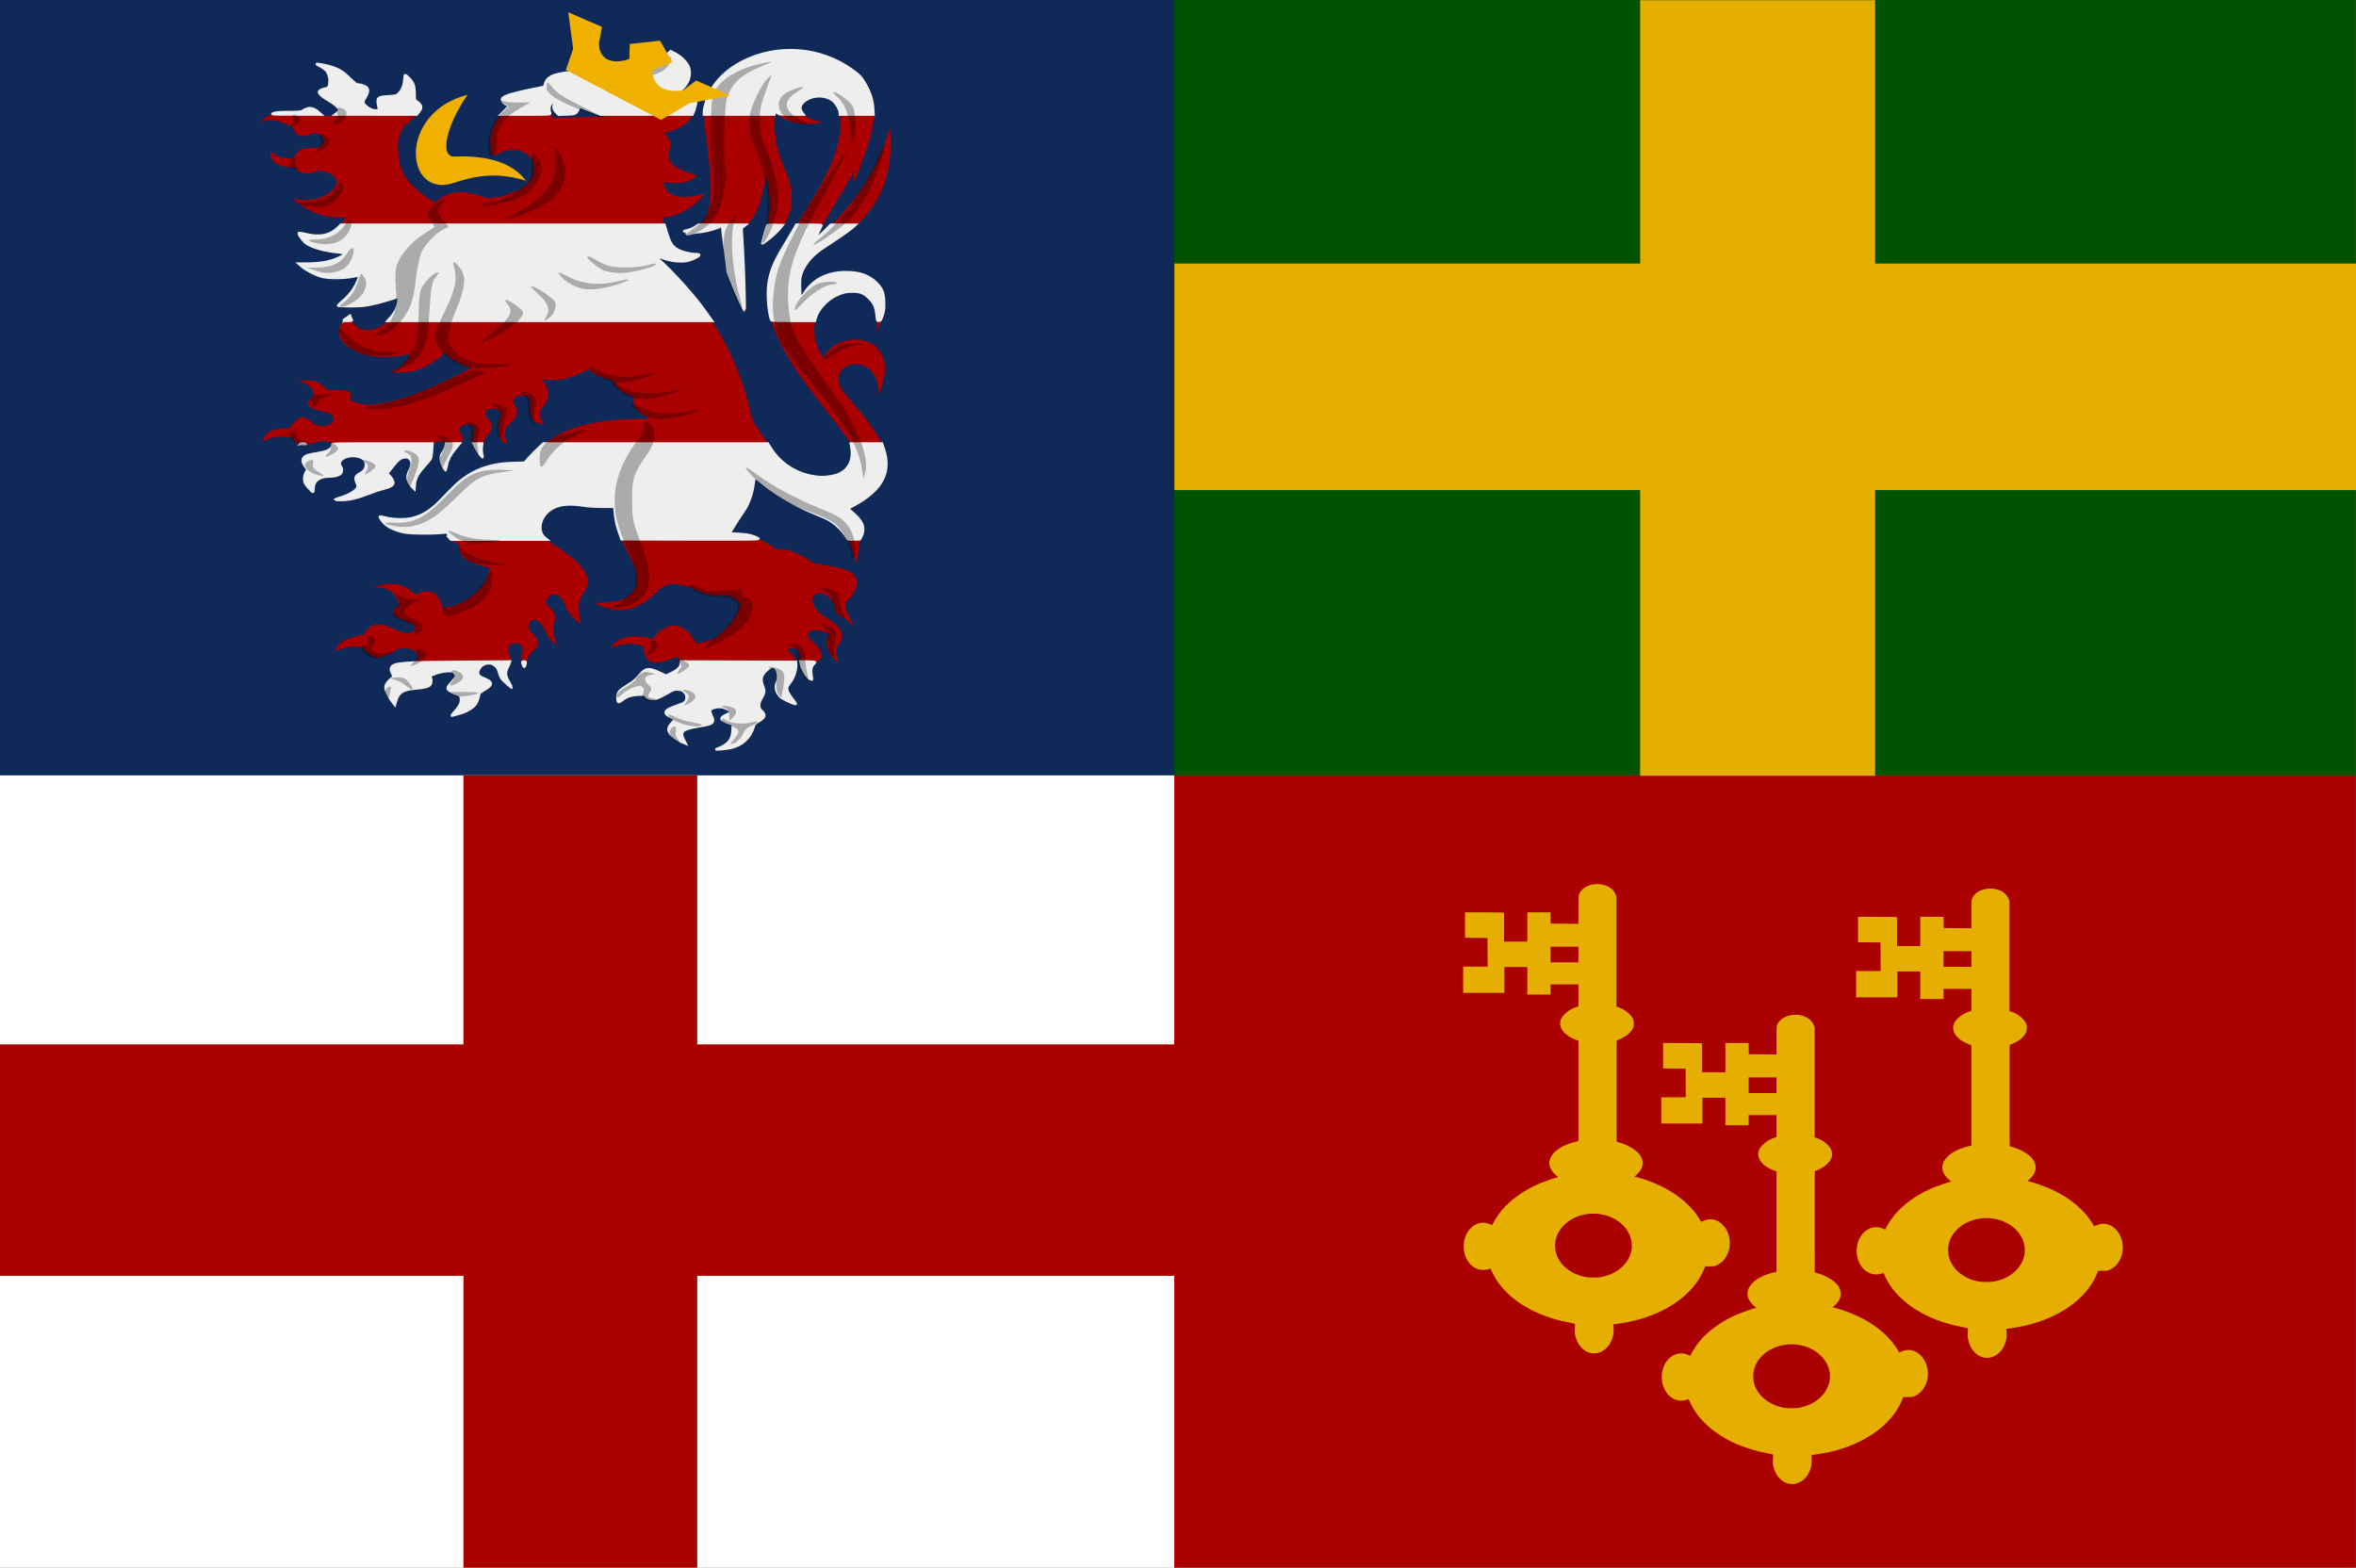
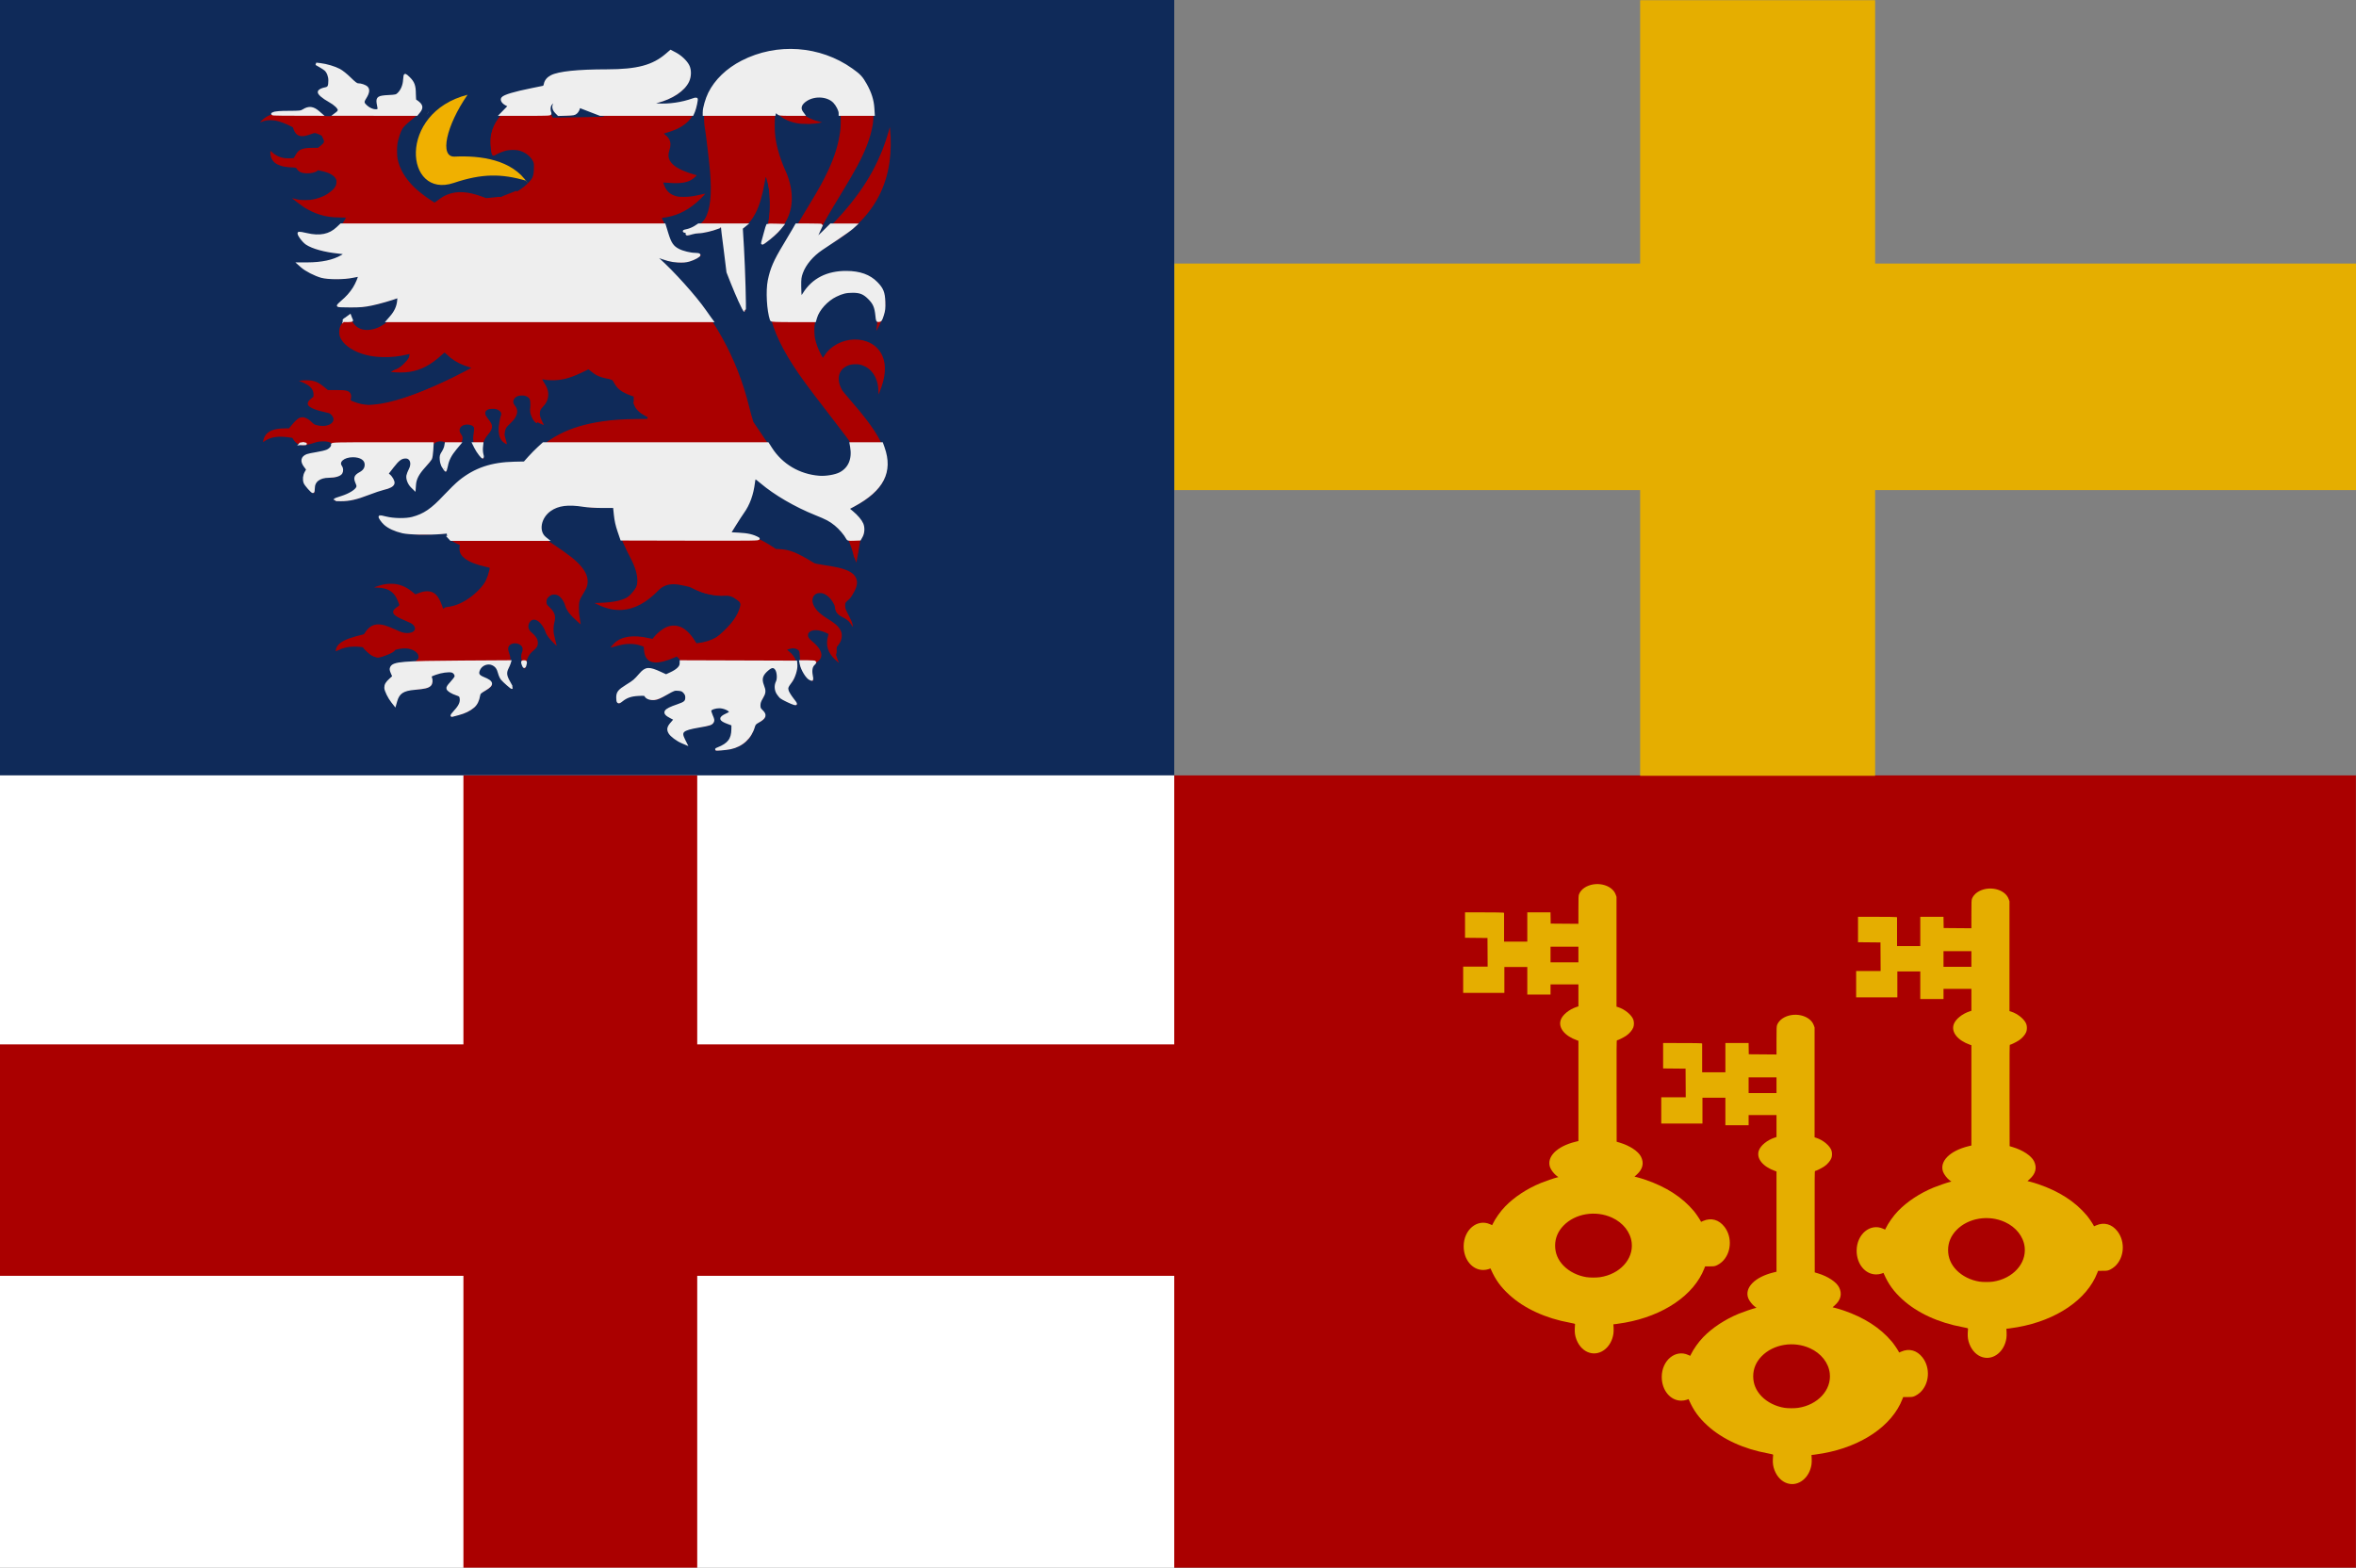
<svg xmlns="http://www.w3.org/2000/svg" xmlns:ns1="http://www.inkscape.org/namespaces/inkscape" xmlns:ns2="http://sodipodi.sourceforge.net/DTD/sodipodi-0.dtd" width="807.173" height="537.143" id="svg17575" version="1.1" ns1:version="0.48.4 r9939" ns2:docname="Sint-Martens-Latem vlag.svg">
  <rect width="100%" height="100%" fill="#808080" stroke="none" />
  <defs id="defs17577" />
  <ns2:namedview id="base" pagecolor="#ffffff" bordercolor="#666666" borderopacity="1.0" ns1:pageopacity="0.0" ns1:pageshadow="2" ns1:zoom="0.7" ns1:cx="273.04822" ns1:cy="263.73683" ns1:document-units="px" ns1:current-layer="layer1" showgrid="false" fit-margin-top="0" fit-margin-left="0" fit-margin-right="0" fit-margin-bottom="0" ns1:window-width="1600" ns1:window-height="837" ns1:window-x="-8" ns1:window-y="-8" ns1:window-maximized="1" />
  <g ns1:label="Laag 1" ns1:groupmode="layer" id="layer1" transform="translate(109.301,-180.934)">
-     <path style="fill:#f0b000;fill-opacity:1;stroke:none" d="m 79.728,206.71 1.894,-6.566 -1.263,-11.364 8.713,4.546 -0.758,4.924 c -0.104,5.533 3.653,6.829 7.829,5.051 l 0.126,-4.672 7.829,-1.01 3.157,6.692 -5.177,2.525 c -0.03,5.364 4.009,7.055 7.955,6.187 l 3.409,-3.03 8.839,4.672 -10.607,2.399 -7.324,5.177 z" id="path17387" ns1:connector-curvature="0" ns2:nodetypes="cccccccccccccccc" />
+     <path style="fill:#f0b000;fill-opacity:1;stroke:none" d="m 79.728,206.71 1.894,-6.566 -1.263,-11.364 8.713,4.546 -0.758,4.924 c -0.104,5.533 3.653,6.829 7.829,5.051 c -0.03,5.364 4.009,7.055 7.955,6.187 l 3.409,-3.03 8.839,4.672 -10.607,2.399 -7.324,5.177 z" id="path17387" ns1:connector-curvature="0" ns2:nodetypes="cccccccccccccccc" />
    <rect style="fill:#0f2a59;fill-opacity:1;stroke:none" id="rect17411" width="402.297" height="265.688" x="-109.301" y="180.934" />
-     <rect style="fill:#005300;fill-opacity:1;stroke:none" id="rect17413" width="404.846" height="265.688" x="292.997" y="180.934" />
    <rect style="fill:#aa0000;fill-opacity:1;stroke:none" id="rect17415" width="404.846" height="271.455" x="292.997" y="446.621" />
    <rect style="fill:#ffffff;fill-opacity:1;stroke:none" id="rect17417" width="402.297" height="271.455" x="-109.301" y="446.621" />
    <path style="fill:#aa0000;fill-opacity:1;stroke:none" d="m -109.301,538.791 0,79.286 158.771,0 0,100 80.1,0 0,-100 163.931,0 0,-79.286 -163.931,0 0,-92.169 -80.1,0 0,92.169 z" id="path17427" ns1:connector-curvature="0" />
    <path ns2:type="arc" style="fill:#aa0000;fill-opacity:1;stroke:none" id="path5344-7-9-2-1-1" ns2:cx="241.65375" ns2:cy="-1363.5604" ns2:rx="5.4800777" ns2:ry="6.3639612" d="m 247.134,-1363.56 c 0,3.515 -2.454,6.364 -5.48,6.364 -3.027,0 -5.48,-2.849 -5.48,-6.364 0,-3.515 2.454,-6.364 5.48,-6.364 3.027,0 5.48,2.849 5.48,6.364 z" transform="matrix(0.802,0,0,0.481,-108.983,873.365)" />
    <path style="fill:#aa0000;fill-opacity:1" d="m 136.375,437.801 c 2.342,-0.676 3.667,-1.539 4.593,-2.993 0.735,-1.155 1.02,-2.451 0.966,-4.392 l -0.027,-1.048 -0.751,-0.197 c -2.677,-0.703 -3.607,-1.404 -2.951,-2.226 0.256,-0.321 1.142,-0.804 2.199,-1.199 0.465,-0.174 0.863,-0.324 0.884,-0.334 0.115,-0.054 -0.38,-0.669 -0.822,-1.017 -0.955,-0.751 -2.541,-1.137 -3.986,-0.97 -0.932,0.107 -1.805,0.455 -2.177,0.866 -0.43,0.475 -0.391,0.811 0.211,1.799 0.65,1.066 0.823,1.603 0.688,2.126 -0.176,0.679 -0.72,1.07 -1.943,1.397 -0.306,0.081 -1.529,0.278 -2.717,0.435 -3.295,0.437 -4.487,0.748 -5.324,1.389 -0.487,0.373 -0.735,0.86 -0.735,1.441 0,0.576 0.529,1.847 1.193,2.866 l 0.231,0.354 -0.547,-0.237 c -2.52,-1.09 -4.422,-2.376 -5.107,-3.452 -0.852,-1.339 -0.447,-2.558 1.362,-4.102 l 0.717,-0.612 -0.498,-0.215 c -1.422,-0.616 -1.833,-0.83 -2.335,-1.218 -0.389,-0.301 -0.566,-0.5 -0.611,-0.685 -0.238,-0.982 0.811,-1.611 4.859,-2.915 1.56,-0.502 1.567,-0.505 1.848,-0.868 0.42,-0.541 0.579,-0.989 0.579,-1.627 0,-2.102 -2.58,-3.519 -4.714,-2.591 -0.223,0.097 -1.103,0.604 -1.956,1.127 -1.78,1.091 -2.586,1.524 -3.355,1.803 -0.472,0.172 -0.662,0.197 -1.436,0.197 -0.796,0 -0.938,-0.021 -1.316,-0.193 -0.413,-0.188 -1.173,-0.763 -1.554,-1.175 l -0.189,-0.204 -1.312,0 c -2.001,0 -3.355,0.264 -4.701,0.888 -0.855,0.396 -1.586,0.889 -2.248,1.515 -0.296,0.28 -0.568,0.509 -0.606,0.509 -0.119,0 -0.38,-0.856 -0.475,-1.569 -0.112,-0.831 0.03,-1.493 0.466,-2.175 0.592,-0.927 1.581,-1.574 4.221,-2.763 0.888,-0.4 1.81,-0.842 2.049,-0.981 0.426,-0.25 0.439,-0.269 0.69,-1.054 0.588,-1.842 1.473,-2.809 2.759,-3.016 1.165,-0.187 2.449,0.194 4.971,1.475 l 1.345,0.684 0.815,-0.272 c 4.049,-1.35 5.527,-3.374 3.956,-5.417 -0.183,-0.238 -0.492,-0.577 -0.687,-0.752 l -0.353,-0.319 -0.745,0.333 c -2.576,1.15 -5.187,1.809 -6.704,1.692 -1.449,-0.112 -2.353,-0.601 -3.015,-1.633 -0.406,-0.633 -0.646,-1.497 -0.749,-2.699 -0.051,-0.58 -0.092,-1.057 -0.092,-1.061 0,0 -0.34,-0.13 -0.753,-0.279 -1.231,-0.447 -2.219,-0.631 -3.628,-0.675 -1.756,-0.054 -3.049,0.161 -5.899,0.991 -0.564,0.163 -1.042,0.285 -1.062,0.269 -0.076,-0.06 0.772,-1.068 1.327,-1.58 2.497,-2.3 6.438,-2.864 11.703,-1.673 0.697,0.158 1.293,0.274 1.326,0.258 0.034,-0.018 0.232,-0.253 0.442,-0.526 1.157,-1.508 3.062,-3.005 4.574,-3.595 1.448,-0.565 3.063,-0.565 4.509,0 1.659,0.649 3.386,2.279 4.858,4.583 l 0.664,1.039 0.433,-0.048 c 4.702,-0.508 8.521,-2.658 11.546,-6.501 0.792,-1.007 1.942,-2.834 2.608,-4.146 0.537,-1.058 1.356,-2.933 1.356,-3.105 0,-0.051 -0.201,-0.172 -0.446,-0.268 -0.774,-0.306 -1.793,-0.906 -2.177,-1.282 -0.337,-0.33 -0.657,-0.858 -0.815,-1.345 -0.039,-0.126 -0.106,-0.176 -0.199,-0.147 -0.457,0.135 -2.432,0.344 -3.596,0.38 -3.502,0.107 -6.777,-0.651 -10.009,-2.319 -0.963,-0.497 -1.08,-0.536 -2.615,-0.873 -1.949,-0.428 -2.924,-0.566 -3.992,-0.564 -2.091,0 -3.776,0.707 -5.191,2.17 -3.972,4.107 -8.123,6.341 -12.293,6.616 -1.212,0.081 -2.592,0 -3.71,-0.21 -1.577,-0.299 -3.6,-1.008 -5.158,-1.809 l -0.65,-0.333 1.589,-0.051 c 5.315,-0.168 8.436,-0.913 10.592,-2.523 3.28,-2.451 3.313,-6.8 0.1,-12.929 -3.65,-6.961 -5.227,-11.851 -5.2,-16.124 0.017,-0.68 -0.027,-1.231 -0.069,-1.224 -0.767,0.121 -3.161,0.255 -4.556,0.253 -2.459,0 -4.511,-0.194 -6.746,-0.627 -2.676,-0.518 -4.8,-0.563 -6.844,-0.144 -3.168,0.649 -5.742,2.587 -6.811,5.128 -0.427,1.016 -0.57,1.819 -0.503,2.84 0.066,0.996 0.247,1.581 0.732,2.353 0.485,0.771 0.933,1.152 2.897,2.458 6.062,4.033 8.402,5.879 10.297,8.123 2.08,2.463 2.658,4.799 1.777,7.172 -0.129,0.353 -0.613,1.247 -1.07,1.986 -1.39,2.249 -1.561,2.825 -1.54,5.199 0.017,1.44 0.059,1.932 0.333,3.544 0.174,1.03 0.303,1.872 0.285,1.872 -0.02,0 -0.149,-0.105 -0.286,-0.234 -0.14,-0.128 -0.59,-0.53 -1.004,-0.892 -2.371,-2.076 -3.654,-3.79 -4.082,-5.454 -0.252,-0.979 -1.069,-2.295 -1.812,-2.919 -0.598,-0.502 -1.136,-0.708 -1.856,-0.71 -0.445,0 -0.713,0.04 -0.991,0.153 -0.518,0.211 -1.136,0.748 -1.435,1.245 -0.209,0.348 -0.248,0.515 -0.25,1.067 0,0.819 0.089,0.993 0.949,1.795 1.907,1.779 2.342,3.16 1.711,5.429 -0.249,0.895 -0.334,2.647 -0.174,3.629 0.062,0.39 0.322,1.507 0.575,2.483 0.253,0.977 0.449,1.785 0.435,1.795 -0.053,0.04 -1.579,-1.496 -2.217,-2.231 -0.821,-0.945 -1.357,-1.782 -1.614,-2.517 -0.336,-0.963 -0.379,-1.055 -0.857,-1.819 -0.577,-0.924 -1.319,-1.715 -1.957,-2.089 -0.407,-0.238 -0.578,-0.292 -1.018,-0.316 -0.472,-0.025 -0.572,0 -0.92,0.192 -0.78,0.44 -1.288,1.641 -1.081,2.553 0.153,0.671 0.494,1.175 1.181,1.741 0.748,0.617 1.349,1.326 1.7,2.006 0.203,0.393 0.273,0.67 0.308,1.217 0.076,1.179 -0.281,1.856 -1.516,2.88 -1.565,1.297 -2.148,2.424 -2.661,5.144 -0.139,0.734 -0.26,1.327 -0.27,1.318 -0.073,-0.068 -0.914,-2.494 -1.077,-3.107 -0.263,-0.991 -0.225,-2.057 0.1,-2.763 0.151,-0.327 0.219,-0.642 0.223,-1.025 0.017,-0.476 -0.034,-0.611 -0.275,-0.978 -0.945,-1.43 -3.682,-1.473 -4.458,-0.068 -0.348,0.629 -0.315,1.112 0.172,2.509 0.694,1.992 0.521,3.763 -0.496,5.095 -0.43,0.562 -0.57,1.056 -0.567,1.993 0,1.019 0.181,1.49 1.17,3.09 0.408,0.66 0.829,1.38 0.936,1.599 l 0.195,0.4 -1.295,-1.018 c -1.412,-1.11 -2.185,-1.859 -2.643,-2.562 -0.319,-0.489 -0.572,-1.206 -0.574,-1.625 0,-0.382 -0.34,-1.343 -0.657,-1.866 -0.355,-0.588 -1.092,-1.19 -1.721,-1.407 -0.728,-0.252 -1.711,-0.24 -2.455,0.03 -0.738,0.267 -1.272,0.615 -1.69,1.102 -0.766,0.893 -0.937,1.844 -0.537,2.985 0.1,0.28 0.139,0.304 1.114,0.654 2.441,0.876 3.449,1.69 3.132,2.527 -0.169,0.447 -1.187,1.183 -2.788,2.018 l -1.325,0.691 -0.057,0.872 c -0.189,2.94 -2.296,4.983 -6.453,6.256 -0.9,0.276 -2.407,0.634 -3.066,0.73 l -0.357,0.053 0.759,-0.684 c 1.489,-1.34 2.344,-2.416 2.769,-3.483 0.279,-0.701 0.298,-1.844 0.043,-2.521 l -0.169,-0.448 -0.577,-0.163 c -0.947,-0.267 -2.518,-0.916 -3.008,-1.243 -0.5,-0.333 -0.804,-0.761 -0.807,-1.133 0,-0.431 0.375,-0.884 1.498,-1.794 0.601,-0.486 1.202,-1.035 1.335,-1.221 0.784,-1.085 0.489,-1.964 -0.828,-2.466 -1.076,-0.41 -2.52,-0.379 -4.443,0.095 -0.795,0.196 -2.323,0.736 -3.166,1.119 l -0.293,0.133 0.214,0.488 c 0.281,0.638 0.433,1.422 0.359,1.842 -0.085,0.47 -0.553,1.036 -1.099,1.326 -0.857,0.454 -2.058,0.649 -5.322,0.862 l -1.832,0.119 -0.751,0.301 c -0.937,0.376 -2.035,1.194 -2.458,1.831 -0.519,0.782 -0.665,1.21 -1.021,3.008 l -0.064,0.318 -0.534,-0.645 c -1.894,-2.287 -2.733,-3.901 -2.733,-5.258 0,-1.284 0.443,-2.026 1.859,-3.116 l 0.975,-0.75 -0.38,-0.671 c -0.667,-1.177 -0.817,-2.091 -0.437,-2.66 0.604,-0.904 2.629,-1.351 5.874,-1.299 l 1.362,0.023 0.439,-0.245 c 0.555,-0.309 0.963,-0.701 1.269,-1.218 0.211,-0.357 0.235,-0.476 0.197,-0.998 -0.034,-0.45 -0.1,-0.68 -0.285,-0.956 -0.847,-1.27 -2.767,-2.016 -4.891,-1.9 -1.704,0.093 -3.215,0.524 -4.129,1.179 -1.423,1.02 -3.014,1.688 -4.313,1.811 -1.672,0.16 -3.29,-0.789 -4.474,-2.621 -0.208,-0.322 -0.435,-0.62 -0.504,-0.663 -0.234,-0.144 -2.168,-0.336 -3.366,-0.335 -2.066,0 -3.938,0.435 -5.71,1.324 -0.325,0.163 -0.61,0.296 -0.634,0.296 -0.094,0 -0.037,-0.571 0.096,-0.967 0.478,-1.421 1.819,-2.464 4.416,-3.433 1.071,-0.4 3.537,-1.1 4.729,-1.342 0.372,-0.075 0.427,-0.119 0.641,-0.494 0.402,-0.703 0.969,-1.378 1.6,-1.906 1.336,-1.117 2.948,-1.362 5.148,-0.784 0.735,0.193 2.643,0.943 3.946,1.552 1.954,0.912 2.679,1.122 3.878,1.122 2.407,0 3.407,-1.404 2.01,-2.823 -0.379,-0.385 -1.177,-0.811 -2.73,-1.456 -2.433,-1.011 -3.493,-1.635 -3.917,-2.306 -0.453,-0.717 -0.191,-1.366 0.867,-2.145 0.302,-0.223 0.67,-0.466 0.817,-0.54 0.337,-0.17 0.319,-0.284 -0.278,-1.718 -0.683,-1.643 -1.262,-2.454 -2.308,-3.236 -1.173,-0.877 -2.797,-1.327 -4.891,-1.357 -0.555,0 -1.01,-0.025 -1.01,-0.037 0,-0.058 1.644,-0.61 2.406,-0.808 1.359,-0.352 2.134,-0.457 3.418,-0.463 1.475,0 2.479,0.17 3.805,0.671 1.264,0.478 2.259,1.069 3.534,2.1 l 1.064,0.861 0.989,-0.389 c 1.265,-0.497 2.087,-0.68 3.063,-0.683 2.4,0 3.838,1.418 5.121,5.071 0.167,0.473 0.311,0.869 0.321,0.88 0.041,0.044 2.593,-0.497 3.521,-0.747 1.311,-0.352 3.226,-1.081 4.297,-1.636 4.141,-2.146 6.776,-5.684 8.006,-10.75 0.11,-0.454 0.182,-0.841 0.16,-0.859 -0.023,-0.018 -0.607,-0.16 -1.296,-0.313 -3.332,-0.744 -5.732,-1.694 -7.238,-2.865 -1.231,-0.958 -1.763,-1.856 -1.835,-3.098 -0.023,-0.42 0,-0.931 0.044,-1.137 l 0.089,-0.374 -0.699,-0.308 c -2.439,-1.074 -3.57,-2.276 -3.216,-3.417 0.064,-0.204 0.099,-0.381 0.082,-0.395 -0.02,-0.018 -0.415,0.021 -0.879,0.075 -3.244,0.382 -6.753,0.548 -9.593,0.454 -6.944,-0.229 -11.318,-2.135 -13.044,-5.684 -0.129,-0.267 -0.202,-0.484 -0.162,-0.484 0.039,0 0.453,0.119 0.915,0.263 5.139,1.609 9.983,1.303 14.274,-0.9 2.65,-1.361 5.292,-3.617 7.512,-6.414 1.782,-2.245 5.293,-5.346 7.848,-6.931 4.835,-3 10.179,-4.308 17.059,-4.174 l 2.17,0.042 0.688,-0.85 c 6.357,-7.845 14.195,-11.972 25.97,-13.672 3.518,-0.508 6.805,-0.731 11.617,-0.787 l 3.632,-0.042 0.092,-0.282 0.092,-0.281 -0.812,-0.431 c -2.026,-1.076 -3.206,-2.211 -3.786,-3.64 -0.195,-0.481 -0.221,-0.685 -0.221,-1.786 l 0,-1.243 -0.622,-0.198 c -0.941,-0.3 -2.371,-0.933 -3.148,-1.393 -1.435,-0.851 -2.258,-1.753 -3.178,-3.485 -0.191,-0.36 -0.383,-0.682 -0.426,-0.717 -0.044,-0.035 -0.473,-0.126 -0.955,-0.202 -1.829,-0.289 -3.2,-0.701 -4.447,-1.335 -0.31,-0.158 -1.05,-0.671 -1.644,-1.141 l -1.081,-0.854 -0.845,0.419 c -4.72,2.341 -7.487,3.198 -10.762,3.33 -1.228,0.049 -2.584,-0.039 -3.577,-0.233 -0.292,-0.056 -0.577,-0.104 -0.634,-0.104 -0.057,0 0.124,0.352 0.403,0.782 1.321,2.038 1.728,3.242 1.624,4.802 -0.101,1.499 -0.69,2.704 -1.967,4.02 -0.639,0.658 -0.843,1.115 -0.894,1.997 -0.05,0.869 0.149,1.534 0.911,3.081 0.262,0.53 0.476,0.978 0.476,0.995 0,0.018 -0.306,-0.088 -0.681,-0.233 -3.154,-1.222 -4.486,-3.264 -3.956,-6.063 0.094,-0.5 0.165,-1.14 0.156,-1.423 -0.034,-1.003 -0.645,-1.79 -1.705,-2.193 -0.453,-0.172 -0.646,-0.201 -1.328,-0.201 -0.559,0 -0.925,0.04 -1.221,0.133 -1.67,0.528 -2.271,2.03 -1.282,3.207 1.032,1.227 1.136,2.509 0.323,3.99 -0.457,0.833 -0.944,1.397 -2.555,2.963 -0.531,0.516 -0.948,1.152 -1.146,1.746 -0.219,0.661 -0.129,1.59 0.278,2.866 0.335,1.048 0.498,1.781 0.397,1.781 -0.158,0 -0.807,-0.384 -1.197,-0.708 -1.054,-0.875 -1.581,-2.289 -1.581,-4.242 0,-1.388 0.394,-3.833 0.796,-4.938 0.23,-0.633 0.071,-1.096 -0.549,-1.571 -0.695,-0.535 -1.329,-0.705 -2.502,-0.669 -1.029,0.032 -1.52,0.193 -2.005,0.66 -0.228,0.219 -0.292,0.361 -0.325,0.711 -0.055,0.59 0.17,1.047 1.14,2.306 0.833,1.082 1.077,1.551 1.16,2.235 0.094,0.77 -0.348,1.76 -1.227,2.749 -2.029,2.283 -2.679,5.03 -1.844,7.793 0.098,0.32 0.207,0.644 0.246,0.721 0.151,0.302 -0.158,0.018 -0.829,-0.775 -1.187,-1.394 -1.814,-2.391 -2.253,-3.581 -0.181,-0.489 -0.214,-0.755 -0.215,-1.672 0,-1.007 0.02,-1.144 0.279,-1.781 0.238,-0.588 0.28,-0.81 0.282,-1.49 0,-0.732 -0.02,-0.835 -0.262,-1.216 -1.165,-1.836 -4.717,-1.645 -5.234,0.283 -0.146,0.536 0.02,1.186 0.43,1.707 0.635,0.806 0.731,1.582 0.314,2.522 -0.241,0.542 -1.012,1.585 -1.675,2.266 -2.198,2.256 -3.367,4.66 -3.546,7.289 -0.034,0.47 -0.087,0.854 -0.122,0.854 -0.133,0 -1.218,-1.804 -1.442,-2.399 -0.317,-0.844 -0.362,-1.089 -0.35,-1.899 0.02,-1.181 0.501,-2.204 1.419,-3.009 0.903,-0.791 1.11,-1.525 0.614,-2.18 -0.983,-1.299 -3.547,-1.263 -4.635,0.065 l -0.243,0.297 -0.017,1.818 c -0.017,1.647 -0.03,1.872 -0.222,2.399 -0.408,1.126 -1.125,2.104 -2.183,2.981 -1.014,0.84 -2.533,2.883 -3.029,4.071 -0.545,1.308 -0.573,1.449 -0.577,2.895 l 0,1.369 -0.308,-0.278 c -0.963,-0.869 -1.781,-1.979 -2.052,-2.786 -0.211,-0.628 -0.212,-1.702 0,-2.395 0.176,-0.582 0.662,-1.545 1.006,-1.996 0.19,-0.249 0.213,-0.378 0.217,-1.197 0.017,-1.372 -0.356,-2.122 -1.189,-2.455 -0.906,-0.362 -2.593,0.146 -3.564,1.073 -0.183,0.175 -1.059,1.281 -1.945,2.458 l -1.612,2.139 0.366,0.296 c 0.629,0.509 1.125,1.047 1.486,1.613 0.285,0.446 0.349,0.628 0.355,1.001 0.017,0.386 -0.037,0.511 -0.275,0.808 -0.538,0.67 -1.809,1.166 -3.945,1.537 -0.948,0.165 -1.197,0.249 -3.025,1.015 -4.192,1.759 -6.359,2.405 -8.886,2.649 -1,0.097 -3.814,0.063 -4.18,-0.051 -0.189,-0.058 -0.131,-0.088 0.47,-0.237 1.172,-0.292 3.151,-0.932 3.929,-1.27 1.891,-0.823 2.951,-1.663 3.566,-2.822 l 0.22,-0.415 -0.427,-0.712 c -0.518,-0.861 -0.677,-1.358 -0.613,-1.907 0.096,-0.822 0.742,-1.422 2.06,-1.915 0.796,-0.298 0.827,-0.319 1.062,-0.722 0.133,-0.228 0.33,-0.684 0.437,-1.013 0.757,-2.317 -1.133,-4.069 -4.379,-4.059 -2.244,0 -3.847,0.783 -4.386,2.123 -0.243,0.604 -0.22,0.804 0.153,1.318 1.287,1.781 0.422,3.163 -2.287,3.655 -0.863,0.156 -2.332,0.156 -2.739,0 -0.311,-0.119 -0.319,-0.119 -1.095,0.183 -1.442,0.561 -2.49,1.4 -2.909,2.332 -0.133,0.298 -0.172,0.6 -0.172,1.364 0,0.54 0.035,1.145 0.078,1.345 l 0.078,0.364 -0.672,-0.509 c -1.375,-1.042 -2.342,-2.254 -2.682,-3.361 -0.119,-0.393 -0.149,-0.715 -0.114,-1.272 0.057,-0.876 0.286,-1.476 0.872,-2.272 l 0.396,-0.537 -0.359,-0.392 c -0.9,-0.982 -1.495,-2.065 -1.494,-2.72 0,-0.551 0.167,-0.885 0.629,-1.268 0.793,-0.656 2.165,-1.018 4.912,-1.299 1.724,-0.176 2.283,-0.329 3.349,-0.916 0.972,-0.535 1.442,-1.108 1.442,-1.756 0,-0.998 -1.193,-1.579 -3.241,-1.576 -1.188,0 -2.058,0.137 -3.017,0.47 -1.133,0.394 -2.821,0.796 -3.542,0.843 -1.633,0.107 -2.818,-0.527 -3.721,-1.989 l -0.32,-0.519 -1.064,-0.156 c -3.725,-0.545 -6.239,-0.181 -8.358,1.21 l -0.598,0.392 0,-0.242 c 0,-0.371 0.369,-1.419 0.668,-1.897 0.947,-1.514 2.667,-2.299 5.523,-2.52 0.554,-0.042 1.38,-0.068 1.835,-0.056 l 0.827,0.023 1.058,-1.272 c 1.081,-1.3 1.982,-2.126 2.575,-2.361 0.176,-0.07 0.567,-0.144 0.869,-0.165 0.481,-0.033 0.62,-0.018 1.136,0.188 0.779,0.3 1.336,0.683 2.222,1.529 0.698,0.666 0.767,0.71 1.413,0.904 0.851,0.254 1.442,0.342 2.299,0.342 2.753,0 4.41,-1.613 3.361,-3.272 -0.165,-0.26 -0.478,-0.618 -0.697,-0.797 -0.369,-0.3 -0.481,-0.342 -1.498,-0.557 -3.468,-0.735 -5.601,-1.598 -6.145,-2.485 -0.407,-0.663 -0.035,-1.465 1.075,-2.328 l 0.692,-0.537 0.044,-0.592 c 0.108,-1.401 -0.619,-2.615 -2.138,-3.56 -0.629,-0.391 -1.644,-0.88 -2.345,-1.129 l -0.517,-0.183 0.611,-0.095 c 0.94,-0.146 2.916,-0.14 3.758,0 1.613,0.289 2.57,0.779 4.325,2.215 l 1.247,1.02 2.621,0 c 2.972,0 3.616,0.068 4.369,0.46 0.832,0.434 1.134,1.298 0.871,2.489 -0.144,0.648 -0.216,0.579 1.175,1.109 1.663,0.634 2.863,0.888 4.89,1.035 2.058,0.149 4.955,-0.07 6.477,-0.49 6.39,-1.767 13.899,-4.754 22.263,-8.855 2.209,-1.083 6.524,-3.341 6.463,-3.382 -0.039,-0.026 -0.349,-0.123 -0.685,-0.214 -0.336,-0.091 -1.118,-0.354 -1.738,-0.586 -2.338,-0.875 -4.321,-2.127 -6.065,-3.832 -0.32,-0.312 -0.613,-0.577 -0.652,-0.589 -0.037,-0.018 -0.531,0.397 -1.092,0.909 -3.654,3.331 -6.969,5.075 -10.838,5.699 -1.822,0.294 -4.639,0.303 -6.386,0.019 -0.2,-0.032 -0.112,-0.088 0.611,-0.379 2.994,-1.208 4.666,-2.571 5.41,-4.41 0.179,-0.445 0.343,-1.345 0.243,-1.345 -0.03,0 -0.385,0.079 -0.788,0.177 -2.802,0.678 -5.425,0.96 -8.29,0.891 -2.391,-0.058 -3.957,-0.263 -5.97,-0.784 -3.767,-0.974 -6.947,-2.967 -8.271,-5.183 -0.578,-0.969 -0.744,-1.56 -0.746,-2.663 0,-1.378 0.348,-2.258 1.369,-3.431 0.412,-0.474 1.694,-1.51 2.212,-1.789 l 0.295,-0.158 0.068,0.344 c 0.035,0.19 0.172,0.606 0.302,0.926 0.943,2.332 3.074,3.599 5.758,3.426 2.117,-0.137 4.128,-0.968 6.159,-2.545 2.672,-2.076 4.246,-4.745 4.648,-7.885 0.059,-0.453 0.092,-0.835 0.075,-0.847 -0.017,-0.018 -0.496,0.14 -1.064,0.34 -6.044,2.125 -10.218,3.038 -14.51,3.176 -1.888,0.06 -3.218,0 -4.886,-0.181 l -1.077,-0.124 0.811,-0.588 c 3.332,-2.416 5.753,-5.683 6.842,-9.233 0.108,-0.352 0.176,-0.657 0.149,-0.677 -0.027,-0.021 -0.357,0.048 -0.734,0.151 -1.452,0.4 -3.489,0.763 -5.175,0.923 -1.355,0.128 -4.271,0.051 -5.446,-0.146 -3.571,-0.596 -6.683,-2.099 -9.219,-4.453 l -0.446,-0.414 2.191,0.042 c 4.475,0.086 7.645,-0.357 10.507,-1.469 1.216,-0.472 2.829,-1.348 3.464,-1.879 0.277,-0.232 0.314,-0.221 -1.259,-0.375 -6.255,-0.612 -10.021,-1.612 -12.341,-3.274 -1.223,-0.876 -2.19,-2.253 -2.495,-3.551 -0.078,-0.335 -0.167,-0.344 1.311,0.13 1.971,0.631 4.237,0.976 5.819,0.883 3.451,-0.201 6.041,-1.738 7.971,-4.732 0.41,-0.636 1.004,-1.669 1.004,-1.745 0,0 -0.983,-0.032 -2.184,-0.053 -2.936,-0.051 -4.559,-0.288 -6.881,-1.008 -1.663,-0.516 -3.467,-1.358 -5.214,-2.434 -0.719,-0.443 -4.271,-3.145 -4.203,-3.198 0.017,-0.018 0.413,0.091 0.885,0.228 1.286,0.374 2.339,0.492 4.022,0.451 1.192,-0.03 1.583,-0.07 2.536,-0.265 1.279,-0.262 2.824,-0.804 3.955,-1.389 0.917,-0.474 2.502,-1.7 2.975,-2.302 0.657,-0.835 0.855,-1.342 0.861,-2.204 0.017,-0.716 -0.017,-0.795 -0.302,-1.266 -0.704,-1.151 -2.355,-2.018 -4.846,-2.547 l -1.204,-0.255 -0.233,0.214 c -0.582,0.535 -2.216,0.912 -3.697,0.851 -1.657,-0.068 -2.654,-0.519 -3.243,-1.467 l -0.339,-0.546 -0.956,0 c -0.997,0 -2.341,-0.133 -3.305,-0.325 -0.693,-0.139 -1.928,-0.6 -2.47,-0.924 -0.869,-0.519 -1.582,-1.422 -1.847,-2.341 -0.17,-0.589 -0.263,-1.629 -0.169,-1.887 l 0.076,-0.206 0.467,0.453 c 1.039,1.007 2.527,1.746 4.018,1.997 0.948,0.16 3.31,0.132 3.45,-0.04 0.048,-0.06 0.328,-0.528 0.622,-1.042 0.643,-1.123 1.12,-1.574 2.028,-1.917 0.993,-0.375 1.847,-0.483 3.867,-0.489 l 1.776,0 0.857,-0.707 c 1.107,-0.913 1.486,-1.392 1.538,-1.942 0.027,-0.318 -0.017,-0.483 -0.155,-0.708 -0.279,-0.424 -1.019,-0.905 -1.963,-1.276 -1.468,-0.577 -1.249,-0.572 -2.703,-0.06 -0.7,0.246 -1.599,0.514 -1.998,0.595 -2.02,0.408 -3.301,-0.334 -3.972,-2.301 l -0.215,-0.629 -0.665,-0.345 c -1.633,-0.847 -3.662,-1.618 -5.014,-1.904 -0.415,-0.088 -1.15,-0.168 -1.723,-0.191 -1.234,-0.048 -2.136,0.091 -3.139,0.482 -0.385,0.149 -0.699,0.259 -0.699,0.244 0,-0.097 0.692,-0.785 1.215,-1.208 1.543,-1.248 3.373,-1.891 6.14,-2.158 1.154,-0.111 4.016,-0.056 5.531,0.107 l 1.097,0.117 0.691,-0.535 c 1.284,-0.994 2.474,-1.263 3.676,-0.831 0.63,0.226 1.591,0.939 2.181,1.616 0.438,0.503 0.8,0.643 1.952,0.754 1.825,0.175 3.602,-0.263 4.334,-1.069 0.258,-0.285 0.285,-0.368 0.285,-0.872 0,-0.481 -0.037,-0.611 -0.282,-0.954 -0.425,-0.6 -1.249,-1.237 -2.176,-1.68 -1.26,-0.603 -2.933,-1.593 -3.486,-2.063 -0.77,-0.654 -1.022,-1.116 -0.862,-1.576 0.192,-0.552 1.062,-0.914 3.015,-1.255 0.224,-0.038 0.267,-0.107 0.47,-0.753 0.189,-0.602 0.223,-0.892 0.222,-1.909 0,-1.359 -0.089,-1.683 -0.717,-2.625 -0.707,-1.061 -1.684,-1.778 -3.744,-2.744 -0.393,-0.184 -0.313,-0.192 0.848,-0.08 3.515,0.338 6.186,1.255 8.346,2.866 1.123,0.838 1.717,1.402 2.956,2.811 l 0.999,1.137 0.635,0.053 c 0.823,0.068 2.1,0.356 2.614,0.589 0.527,0.239 1.022,0.668 1.17,1.014 0.169,0.394 0.066,1.206 -0.229,1.809 -0.135,0.277 -0.544,0.964 -0.91,1.527 l -0.665,1.025 0.149,0.363 c 0.396,0.974 1.483,1.927 2.747,2.411 0.596,0.228 0.848,0.282 1.411,0.304 0.658,0.025 0.696,0.018 0.97,-0.194 0.38,-0.294 0.378,-0.684 -0.017,-1.605 -0.77,-1.838 -0.273,-2.733 1.722,-3.097 0.692,-0.126 2.24,-0.142 3.355,-0.033 l 0.788,0.077 0.418,-0.313 c 2.032,-1.522 3.059,-3.867 2.755,-6.294 -0.062,-0.494 -0.14,-0.953 -0.172,-1.021 -0.075,-0.157 0.718,0.401 1.358,0.956 1.053,0.913 1.826,2.052 2.166,3.193 0.129,0.441 0.153,0.872 0.129,2.639 l -0.023,2.112 0.498,0.248 c 1.544,0.77 2.137,1.773 1.675,2.83 -0.379,0.866 -1.147,1.655 -3.419,3.513 -1.668,1.364 -2.59,2.258 -3.016,2.926 -0.613,0.961 -1.342,3.09 -1.714,5.007 -0.233,1.198 -0.229,4.213 0.017,5.39 0.692,3.468 2.64,6.763 5.818,9.838 1.168,1.131 3.841,3.216 5.422,4.229 0.646,0.414 1.241,0.796 1.322,0.849 0.128,0.084 0.296,-0.018 1.268,-0.76 1.375,-1.05 2.156,-1.508 3.375,-1.979 3.246,-1.253 6.996,-1.006 11.789,0.778 l 1.268,0.472 0.846,-0.046 c 1.332,-0.072 4.588,-0.477 4.732,-0.588 0.073,-0.056 -0.744,-1.289 -1.268,-1.913 -2.566,-3.054 -6.455,-5.532 -10.838,-6.904 -3.778,-1.183 -7.17,-2.619 -9.423,-3.988 -1.058,-0.643 -2.779,-2.032 -3.375,-2.722 -1.142,-1.324 -1.798,-2.739 -1.916,-4.133 -0.135,-1.605 0.539,-2.925 2.123,-4.152 2.033,-1.574 5.015,-2.351 8.301,-2.162 2.622,0.151 4.936,0.968 6.607,2.334 1.375,1.125 1.977,2.342 1.887,3.82 -0.098,1.595 -1.125,3.008 -2.982,4.1 -0.516,0.304 -1.874,0.864 -2.72,1.123 -0.214,0.066 -0.182,0.088 0.47,0.317 5.673,1.998 9.737,4.085 12.96,6.657 2.143,1.71 3.758,3.512 4.847,5.409 0.195,0.34 0.366,0.63 0.379,0.645 0.017,0.018 0.249,-0.081 0.522,-0.21 1.911,-0.91 3.645,-2.333 4.56,-3.743 0.765,-1.179 1.097,-2.295 1.093,-3.672 0,-1.082 -0.178,-1.797 -0.682,-2.802 -0.91,-1.814 -2.876,-3.252 -5.083,-3.72 -0.939,-0.199 -2.909,-0.178 -3.899,0.042 -1.035,0.23 -2.666,0.86 -3.67,1.418 -0.462,0.256 -0.867,0.453 -0.902,0.437 -0.092,-0.042 -0.616,-1.794 -0.783,-2.62 -0.208,-1.029 -0.28,-2.955 -0.149,-3.915 0.488,-3.514 2.505,-6.627 6.065,-9.361 0.56,-0.43 1.001,-0.792 0.979,-0.805 -0.02,-0.018 -0.415,-0.184 -0.874,-0.381 -1.898,-0.814 -2.618,-1.666 -2.035,-2.407 0.429,-0.545 1.886,-1.2 3.903,-1.756 1.515,-0.417 3.053,-0.754 7.045,-1.54 l 3.57,-0.704 0.06,-0.683 c 0.068,-0.743 0.132,-0.955 0.454,-1.449 1.166,-1.79 4.59,-2.803 10.804,-3.195 1.949,-0.123 7.989,-0.229 10.192,-0.178 6.862,0.157 12.315,-0.754 16.225,-2.711 1.69,-0.846 3.511,-2.143 4.698,-3.347 0.365,-0.37 0.68,-0.673 0.702,-0.673 0.02,0 0.438,0.194 0.925,0.431 5.923,2.881 7.43,7.659 3.761,11.925 -2.236,2.6 -6.272,4.606 -11.046,5.492 -0.594,0.111 -1.144,0.218 -1.221,0.24 -0.078,0.023 0.366,0.098 0.986,0.172 1.556,0.181 4.587,0.252 6.012,0.14 3.006,-0.236 6.024,-0.896 8.501,-1.859 0.463,-0.18 0.886,-0.327 0.94,-0.327 0.105,0 0.066,0.691 -0.108,1.854 -0.553,3.707 -2.672,6.445 -6.414,8.29 -1.096,0.541 -3.053,1.232 -4.74,1.676 -0.087,0.025 0.052,0.18 0.428,0.487 0.735,0.596 1.115,1.036 1.401,1.624 0.504,1.037 0.499,2.261 -0.017,3.747 -0.89,2.563 0.259,4.633 3.506,6.321 1.127,0.586 3.082,1.335 4.723,1.81 0.594,0.172 1.095,0.322 1.113,0.334 0.069,0.044 -0.553,0.672 -1.049,1.063 -1.815,1.428 -4.116,1.859 -8.311,1.557 -0.894,-0.065 -1.726,-0.118 -1.848,-0.118 l -0.224,0 0.22,0.636 c 0.682,1.972 1.813,3.184 3.571,3.829 1.035,0.38 1.506,0.443 3.288,0.441 2.051,0 3.267,-0.177 6.371,-0.919 0.507,-0.121 0.942,-0.205 0.965,-0.187 0.02,0.018 -0.196,0.291 -0.487,0.607 -3.444,3.724 -7.129,6.077 -11.135,7.113 -1.023,0.264 -2.55,0.55 -2.94,0.55 -0.344,0 -0.364,0.097 -0.115,0.56 0.614,1.147 1.101,2.558 1.838,5.331 0.261,0.981 0.555,1.964 0.653,2.186 1.117,2.514 3.568,3.988 7.479,4.499 0.569,0.074 1.555,0.16 2.191,0.187 l 1.156,0.053 -0.216,0.181 c -0.611,0.512 -2.174,1.354 -3.132,1.686 -2.308,0.8 -4.956,0.812 -7.854,0.035 -1.166,-0.313 -2.914,-0.949 -4.181,-1.522 -0.509,-0.23 -0.967,-0.436 -1.018,-0.458 -0.053,-0.023 0.223,0.232 0.611,0.565 2.254,1.936 5.028,4.561 7.339,6.948 12.441,12.847 20.649,27.557 24.841,44.517 0.28,1.131 0.575,2.276 0.657,2.545 0.083,0.268 0.292,0.973 0.468,1.566 l 0.32,1.078 2.819,4.171 c 1.55,2.294 2.972,4.459 3.161,4.812 2.932,5.491 9.326,9.461 16.322,10.132 1.133,0.109 3.21,0.053 4.192,-0.116 3.487,-0.593 5.947,-2.294 6.968,-4.82 0.518,-1.282 0.681,-3.117 0.416,-4.702 -0.344,-2.055 -0.349,-2.067 -2.147,-4.508 -0.883,-1.2 -3.696,-4.88 -6.249,-8.179 -6.749,-8.72 -9.315,-12.213 -11.832,-16.106 -5.074,-7.849 -7.714,-14.269 -8.492,-20.647 -0.181,-1.479 -0.156,-5.151 0.043,-6.62 0.666,-4.885 2.575,-9.517 5.749,-13.956 0.172,-0.24 0.574,-0.927 0.895,-1.527 1.218,-2.279 2.837,-5.019 7.321,-12.396 3.269,-5.377 4.953,-8.441 6.583,-11.979 2.153,-4.672 3.372,-8.699 4.002,-13.213 0.236,-1.692 0.24,-5.646 0.017,-6.482 -0.802,-2.876 -2.72,-4.679 -5.481,-5.155 -0.919,-0.158 -2.514,-0.111 -3.443,0.104 -2.999,0.689 -4.997,2.565 -4.58,4.3 0.397,1.651 2.656,3.058 6.484,4.038 l 0.799,0.204 -0.47,0.097 c -1.608,0.329 -2.61,0.419 -4.697,0.421 -2.276,0 -2.975,-0.07 -4.582,-0.477 -2.501,-0.632 -4.618,-1.878 -5.761,-3.391 -0.188,-0.249 -0.372,-0.439 -0.409,-0.421 -0.155,0.074 -0.33,2.737 -0.323,4.91 0.017,3.01 0.264,4.994 1.029,8.005 0.59,2.324 1.673,5.333 2.716,7.55 0.706,1.501 1.394,3.672 1.742,5.504 0.593,3.116 0.458,6.249 -0.38,8.823 -0.853,2.62 -2.221,4.785 -4.455,7.052 -0.748,0.759 -3.42,2.901 -4.336,3.476 l -0.48,0.301 0.315,-1.034 c 0.453,-1.487 1.302,-4.791 1.533,-5.97 1.138,-5.794 0.96,-10.881 -0.548,-15.676 -0.207,-0.66 -0.201,-0.674 -0.529,1.2 -0.822,4.693 -1.807,8.048 -3.118,10.615 -1.11,2.174 -2.132,3.456 -3.869,4.854 l -0.791,0.637 0.439,7.106 c 0.411,6.652 0.446,7.564 0.555,14.282 0.064,3.947 0.091,7.153 0.059,7.125 -0.034,-0.028 -1.353,-3.061 -2.934,-6.74 l -2.875,-6.689 -0.942,-7.67 c -0.518,-4.219 -0.965,-7.776 -0.992,-7.904 l -0.051,-0.234 -0.584,0.258 c -3.256,1.437 -6.69,2.099 -9.948,1.917 -1.376,-0.077 -1.625,-0.109 -2.425,-0.31 l -0.611,-0.154 0.727,-0.088 c 3.137,-0.382 5.265,-1.685 6.742,-4.128 1.97,-3.257 2.546,-8.539 1.827,-16.729 -0.283,-3.228 -1.402,-12.654 -1.687,-14.214 -0.488,-2.673 -0.439,-5.547 0.137,-8.034 1.904,-8.223 9.569,-15 19.966,-17.653 6.593,-1.683 13.285,-1.601 19.627,0.238 4.635,1.344 8.469,3.342 12.31,6.414 1.47,1.176 1.483,1.189 2.115,2.166 1.888,2.919 2.949,5.633 3.396,8.69 0.191,1.307 0.165,5.022 -0.044,6.325 -0.408,2.529 -1.071,4.923 -2.085,7.525 -1.684,4.319 -3.849,8.366 -8.966,16.759 -4.008,6.575 -5.77,9.652 -7.299,12.753 -0.765,1.552 -1.548,3.278 -1.486,3.278 0.02,0 0.89,-0.824 1.93,-1.831 10.926,-10.576 17.149,-19.278 21.264,-29.738 0.705,-1.792 1.573,-4.398 2.091,-6.275 l 0.361,-1.309 0.062,0.582 c 0.381,3.594 0.321,7.788 -0.162,11.269 -1.224,8.859 -5.123,16.198 -11.817,22.243 -2.107,1.903 -5.124,4.077 -7.84,5.65 -4.991,2.891 -7.823,5.427 -9.485,8.496 -0.625,1.155 -0.979,2.121 -1.305,3.563 -0.265,1.172 -0.24,4.407 0.044,5.998 0.115,0.64 0.236,1.228 0.267,1.307 0.039,0.102 0.149,-0.072 0.36,-0.582 2.47,-5.925 9.702,-9.506 17.378,-8.604 4.869,0.572 8.69,3.048 10.192,6.605 0.552,1.309 0.701,2.125 0.699,3.854 0,2.033 -0.3,3.523 -1.138,5.671 -0.522,1.338 -1.895,4.011 -1.904,3.708 0,-0.06 0.06,-0.485 0.139,-0.945 0.341,-2.024 0.276,-4.648 -0.158,-6.282 -1.319,-4.979 -5.999,-7.192 -11.587,-5.478 -1.617,0.496 -3.065,1.243 -4.415,2.279 -2.904,2.227 -4.656,5.192 -5.127,8.674 -0.14,1.036 -0.064,3.321 0.149,4.37 0.361,1.8 1.123,3.819 2.135,5.656 l 0.573,1.039 0.529,-0.785 c 0.978,-1.451 1.776,-2.262 3.19,-3.242 3.327,-2.306 7.769,-2.905 11.422,-1.542 2.44,0.911 4.268,2.626 5.261,4.934 1.397,3.247 1.075,7.328 -0.97,12.298 l -0.359,0.873 -0.062,-1.345 c -0.069,-1.478 -0.201,-2.266 -0.575,-3.41 -0.562,-1.718 -1.517,-3.11 -2.814,-4.1 -0.688,-0.525 -1.2,-0.8 -2.062,-1.106 -0.963,-0.342 -1.565,-0.427 -2.707,-0.382 -1.095,0.044 -1.765,0.192 -2.57,0.57 -3.118,1.462 -3.75,4.832 -1.588,8.464 0.144,0.24 1.283,1.614 2.533,3.054 2.595,2.988 4.237,4.978 5.794,7.023 4.126,5.417 6.245,9.637 6.842,13.623 0.135,0.909 0.108,2.961 -0.051,3.829 -0.894,4.884 -4.717,8.919 -11.865,12.523 l -1.231,0.621 1.192,0.93 c 2.591,2.021 3.865,3.757 4.142,5.645 0.165,1.118 -0.098,2.153 -0.845,3.355 l -0.362,0.582 -0.671,3.89 c -0.369,2.139 -0.683,3.899 -0.697,3.911 -0.035,0.03 -0.751,-2.011 -0.987,-2.82 -0.894,-3.063 -1.555,-4.731 -2.433,-6.144 -0.982,-1.58 -2.041,-2.749 -3.701,-4.083 -1.58,-1.27 -2.445,-1.768 -4.255,-2.453 -5.598,-2.116 -10.684,-4.571 -14.693,-7.092 -2.585,-1.625 -5.466,-3.809 -7.422,-5.628 -0.587,-0.545 -1.078,-0.983 -1.091,-0.973 -0.017,0 -0.176,0.656 -0.36,1.435 -1.307,5.524 -3.629,10.716 -7.247,16.203 -0.696,1.055 -1.245,1.934 -1.22,1.953 0.023,0.019 0.639,-0.018 1.366,-0.082 1.547,-0.137 2.166,-0.144 3.168,-0.04 3.111,0.324 6.425,1.737 10.572,4.506 l 0.725,0.484 1.107,0.047 c 3.556,0.149 6.12,1.161 11.737,4.63 0.576,0.356 0.696,0.383 4.024,0.91 4.105,0.651 5.37,0.931 7.046,1.562 2.272,0.855 3.487,2.02 3.815,3.657 0.263,1.311 -0.28,3.013 -1.638,5.14 -0.558,0.873 -0.776,1.135 -1.271,1.527 -0.329,0.26 -0.709,0.636 -0.846,0.836 -0.224,0.328 -0.248,0.438 -0.244,1.127 0.017,0.924 0.117,1.237 1.217,3.342 0.926,1.775 1.217,2.469 1.354,3.228 0.156,0.865 0.131,0.866 -0.402,0.035 -0.275,-0.426 -0.657,-0.94 -0.849,-1.143 -0.491,-0.518 -1.448,-1.177 -2.191,-1.509 -0.86,-0.384 -1.712,-1.055 -2.084,-1.64 -0.31,-0.488 -0.563,-1.364 -0.569,-1.972 -0.017,-0.406 -0.654,-1.602 -1.385,-2.546 -0.604,-0.78 -1.598,-1.564 -2.376,-1.875 -0.533,-0.212 -0.701,-0.243 -1.315,-0.244 -0.817,0 -1.29,0.154 -1.768,0.575 -0.401,0.354 -0.555,0.602 -0.731,1.182 -0.375,1.232 0.242,2.883 1.638,4.382 0.683,0.733 2.028,1.797 3.063,2.423 2.676,1.616 3.841,2.587 4.603,3.836 0.497,0.815 0.651,1.361 0.645,2.285 -0.017,1.143 -0.435,2.231 -1.26,3.212 -0.576,0.685 -0.758,1.12 -0.813,1.941 -0.069,1.013 0.035,1.412 0.978,3.75 l 0.129,0.324 -0.296,-0.214 c -0.163,-0.117 -0.618,-0.513 -1.011,-0.878 -2.514,-2.332 -3.312,-4.974 -2.441,-8.086 0.105,-0.374 0.178,-0.687 0.162,-0.697 -0.887,-0.52 -2.464,-1.096 -3.418,-1.249 -1.179,-0.189 -2.199,-0.049 -2.863,0.391 -0.537,0.355 -0.748,0.714 -0.748,1.268 0,0.657 0.358,1.202 1.29,1.963 2.729,2.229 3.768,4.139 3.126,5.745 -0.236,0.592 -0.569,0.954 -1.587,1.728 -0.879,0.669 -1.311,1.227 -1.504,1.948 -0.217,0.809 -0.098,2.37 0.331,4.304 0.052,0.225 -0.017,0.174 -0.576,-0.433 -2.541,-2.761 -3.47,-4.752 -3.434,-7.354 0.02,-1.534 -0.189,-2.158 -0.938,-2.787 -0.447,-0.376 -1.175,-0.623 -1.834,-0.623 -0.451,0 -1.416,0.223 -1.791,0.413 l -0.228,0.116 0.598,0.481 c 2.471,1.987 3.24,4.337 2.419,7.391 -0.216,0.806 -0.327,1.092 -0.867,2.251 -0.253,0.542 -0.472,0.882 -0.68,1.054 -0.835,0.691 -1.249,1.376 -1.332,2.203 -0.105,1.044 0.435,2.051 2.338,4.36 0.553,0.671 1.006,1.233 1.006,1.248 0,0.035 -1.172,-0.317 -1.926,-0.578 -0.89,-0.308 -2.201,-0.934 -2.841,-1.357 -1.728,-1.142 -2.578,-2.623 -2.432,-4.239 0.082,-0.902 0.285,-1.581 0.573,-1.908 0.337,-0.383 0.768,-1.288 0.841,-1.766 0.16,-1.048 -0.524,-2.131 -1.993,-3.158 -0.506,-0.354 -0.55,-0.341 -1.744,0.542 -2.203,1.63 -3,3.11 -2.593,4.814 0.055,0.224 0.267,0.756 0.475,1.183 0.504,1.036 0.626,1.753 0.438,2.582 -0.179,0.787 -0.605,1.579 -1.252,2.328 l -0.51,0.589 0,1.169 0,1.169 0.714,0.578 c 0.441,0.357 0.808,0.736 0.959,0.99 0.697,1.167 -0.085,2.191 -2.346,3.071 -0.53,0.206 -0.744,0.33 -0.775,0.449 -0.519,2.001 -0.947,3.11 -1.575,4.084 -2.052,3.181 -5.53,4.736 -10.921,4.881 l -1.415,0.039 0.859,-0.248 z M 90.085,221.09 c 4.773,-0.077 8.694,-0.154 8.714,-0.17 0.02,-0.018 -3.568,-1.363 -7.973,-2.995 -4.406,-1.632 -8.119,-3.009 -8.253,-3.06 -0.224,-0.086 -0.292,-0.07 -0.837,0.206 -2.513,1.271 -3.266,2.834 -2.337,4.854 0.099,0.22 0.294,0.604 0.429,0.855 l 0.246,0.454 0.667,0 c 0.367,0 4.572,-0.065 9.345,-0.142 z" id="path4697-2-0-1-1-5" ns1:connector-curvature="0" />
    <path style="fill:#aa0000;fill-opacity:1" d="m 143.015,433.795 c 2.339,-2.616 2.066,-3.64 -1.218,-4.579 -1.837,-0.525 -2.807,-1.137 -2.807,-1.772 0,-0.969 0,-0.969 1.604,0 1.763,1.057 6.288,1.293 8.874,0.464 2.342,-0.751 1.951,0.318 -0.463,1.267 -1.108,0.435 -2.241,1.36 -2.518,2.054 -0.773,1.939 -2.493,3.76 -3.843,4.071 -0.972,0.224 -0.897,-0.077 0.371,-1.497 z m -19.902,0.728 c -1.782,-1.287 -2.596,-3.271 -1.736,-4.234 1.278,-1.432 2.09,-1.106 1.738,0.698 -0.174,0.895 0.108,2.104 0.627,2.685 1.085,1.215 0.663,1.784 -0.629,0.851 z m 2.648,-5.921 c -3.249,-1.016 -5.214,-2.133 -5.214,-2.965 0,-0.476 0.773,-0.299 2.501,0.573 1.376,0.694 4.061,1.512 5.967,1.817 1.906,0.306 3.285,0.731 3.065,0.944 -0.643,0.624 -3.718,0.444 -6.319,-0.369 z m 15.664,-2.945 c -0.02,-1.407 -0.452,-2.161 -1.425,-2.488 -2.062,-0.692 -0.769,-1.126 1.687,-0.566 2.415,0.55 2.745,1.95 0.913,3.871 -1.131,1.186 -1.146,1.176 -1.174,-0.817 z m -14.909,-4.23 c 1.386,-2.122 1.389,-2.715 0.02,-3.621 -1.179,-0.781 -1.218,-0.946 -0.225,-0.946 0.661,0 1.833,0.417 2.602,0.927 1.639,1.086 1.179,2.389 -1.307,3.697 -1.69,0.889 -1.709,0.888 -1.092,-0.056 z m -14.408,-1.717 c -0.29,-0.548 -0.329,-1.469 -0.087,-2.047 0.242,-0.578 0.115,-1.364 -0.276,-1.746 -0.624,-0.605 -0.995,-0.605 -2.873,0 -1.186,0.381 -3.014,1.448 -4.061,2.373 -1.76,1.553 -1.905,1.593 -1.905,0.534 0,-0.713 1.213,-1.84 3.207,-2.977 1.764,-1.006 3.208,-2.138 3.208,-2.516 0,-0.378 0.678,-1.189 1.505,-1.802 1.269,-0.94 1.804,-1.034 3.408,-0.605 l 1.903,0.51 -1.805,0.344 c -2.151,0.41 -2.34,1.746 -0.488,3.44 1.068,0.977 1.142,1.435 0.391,2.423 -1.034,1.36 -0.611,2.108 1.194,2.108 0.662,0 0.98,0.216 0.707,0.481 -0.874,0.848 -3.483,0.514 -4.028,-0.515 z m -88.092,-0.705 c -0.819,-1.279 -0.573,-2.471 0.632,-3.071 0.954,-0.475 1.062,-0.239 0.691,1.504 -0.519,2.436 -0.66,2.603 -1.323,1.567 z m 134.326,-0.431 c -0.539,-0.776 -0.91,-2.615 -0.823,-4.086 0.17,-2.875 -0.538,-4.838 -1.742,-4.838 -0.411,0 -0.748,-0.196 -0.748,-0.436 0,-0.778 3.279,0.054 4.457,1.132 0.912,0.835 1.013,1.925 0.491,5.344 -0.61,3.999 -0.722,4.198 -1.635,2.884 z M 45.754,418.423 c -1.194,-0.793 -0.948,-0.844 4.286,-0.878 6.137,-0.04 7.157,0.445 2.545,1.213 -4.169,0.694 -5.371,0.635 -6.831,-0.335 z m -15.028,-3.01 c -0.982,-0.827 -2.735,-1.743 -3.897,-2.036 -2.109,-0.533 -2.109,-0.533 -0.248,-0.726 2.851,-0.295 4.113,0.191 5.438,2.092 1.574,2.259 0.967,2.573 -1.293,0.67 z m 15.631,-1.26 c 0.777,-0.898 0.873,-1.616 0.331,-2.47 -0.909,-1.434 -0.33,-1.944 1.447,-1.272 2.52,0.953 2.799,2.555 0.668,3.833 -2.581,1.547 -3.823,1.501 -2.446,-0.091 z M 167.207,412.895 c -1.332,-1.561 -2.513,-5.073 -2.536,-7.541 -0.017,-1.516 -0.523,-2.454 -1.763,-3.245 -1.711,-1.092 -1.713,-1.113 -0.124,-1.113 3.086,0 4.669,1.741 4.743,5.218 0.037,1.757 0.349,4.222 0.693,5.478 0.685,2.509 0.396,2.853 -1.012,1.202 z m -43.424,-1.714 c -0.017,-0.348 0.358,-1.066 0.83,-1.595 0.655,-0.734 0.556,-1.239 -0.42,-2.132 -1.024,-0.937 -1.06,-1.17 -0.181,-1.17 1.205,0 3.754,1.497 3.747,2.201 -0.017,0.718 -3.945,3.387 -3.977,2.695 z m -91.446,-2.691 c 0,-0.174 0.582,-0.848 1.293,-1.499 0.903,-0.826 1.134,-1.691 0.766,-2.868 -0.622,-1.988 0.516,-2.23 2.398,-0.508 1.101,1.008 1.133,1.362 0.219,2.475 -0.995,1.211 -4.675,3.101 -4.675,2.4 z m -13.785,-2.806 c -0.694,-0.33 -1.848,-1.161 -2.566,-1.845 -1.233,-1.176 -1.213,-1.294 0.37,-2.152 1.227,-0.665 1.554,-1.268 1.226,-2.253 -0.407,-1.221 -0.302,-1.298 1.139,-0.835 1.732,0.556 2.01,1.508 0.827,2.833 -1.906,2.135 1.071,3.637 4.823,2.433 2.716,-0.871 1.78,0.428 -1.055,1.464 -3.079,1.126 -3.138,1.13 -4.764,0.355 z m 157.307,-1.594 c -0.43,-0.678 -0.782,-2.771 -0.782,-4.65 0,-2.504 -0.354,-3.651 -1.327,-4.295 -1.188,-0.787 -1.194,-0.879 -0.059,-0.879 0.698,0 2.049,0.594 3.002,1.321 1.442,1.099 1.627,1.644 1.104,3.245 -0.346,1.058 -0.561,2.952 -0.478,4.208 0.169,2.554 -0.295,2.887 -1.46,1.05 z m -62.048,-0.455 c 0.854,-0.781 1.153,-1.708 0.848,-2.623 -0.373,-1.119 -0.224,-1.358 0.711,-1.143 2.166,0.498 2.339,2.513 0.325,3.798 -2.4,1.532 -3.571,1.512 -1.883,-0.032 z m 21.659,-3.72 c 4.713,-3.835 7.315,-6.921 8.405,-9.968 0.799,-2.232 0.722,-2.517 -1.007,-3.736 -1.308,-0.922 -2.465,-1.269 -3.841,-1.153 -3.114,0.263 -7.818,-0.796 -9.615,-2.166 -2.746,-2.092 -2.031,-2.792 1.297,-1.27 2.341,1.07 3.779,1.345 7.017,1.339 2.24,0 5.02,-0.183 6.179,-0.398 1.934,-0.358 2.075,-0.292 1.725,0.807 -0.288,0.903 0.129,1.397 1.703,2.015 1.76,0.691 2.079,1.166 2.049,3.047 -0.069,4.458 -3.817,8.393 -11.571,12.154 -2.646,1.283 -5.085,2.333 -5.421,2.333 -0.336,0 1.05,-1.352 3.081,-3.005 z M 33.694,396.829 c 0.43,-1.957 0.362,-2.028 -2.896,-3.024 -4.676,-1.43 -5.637,-2.889 -3.445,-5.227 1.53,-1.632 1.59,-1.953 0.586,-3.114 -1.325,-1.531 -0.468,-1.697 1.619,-0.315 1.135,0.752 2.049,0.908 3.933,0.671 l 2.454,-0.309 -3.007,1.874 c -3.933,2.451 -3.887,3.651 0.201,5.198 3.699,1.4 4.281,3.192 1.661,5.115 l -1.546,1.135 0.44,-2.004 z M 178.356,390.269 c -0.921,-1.141 -1.675,-2.882 -1.675,-3.868 0,-1.271 -0.583,-2.142 -2.005,-2.995 -1.103,-0.661 -2.005,-1.3 -2.005,-1.42 0,-0.555 2.393,-0.123 4.302,0.778 1.758,0.829 2.113,1.384 2.113,3.305 0,1.27 0.525,3.201 1.167,4.292 1.537,2.612 0.234,2.549 -1.898,-0.091 z m -134.663,0.369 c -1.206,-1.587 -1.253,-1.507 1.094,-1.86 4.796,-0.722 10.599,-5.178 13.198,-10.135 1.78,-3.393 2.66,-3.176 2.175,0.537 -0.737,5.633 -3.357,8.308 -11.035,11.261 -2.034,0.782 -3.879,1.423 -4.1,1.423 -0.221,0 -0.821,-0.551 -1.333,-1.224 z m 56.015,-1.59 c 0.017,-0.17 1.232,-0.784 2.725,-1.364 1.674,-0.65 3.557,-2.085 4.909,-3.743 2.046,-2.507 2.165,-2.988 1.757,-7.119 -0.271,-2.748 -1.235,-5.982 -2.538,-8.516 -6.927,-13.471 -5.688,-25.22 3.972,-37.663 1.579,-2.034 2.058,-3.261 1.737,-4.447 -0.545,-2.014 0.597,-2.126 2.242,-0.22 2.007,2.327 1.559,6.373 -1.112,10.039 -4.592,6.303 -5.285,8.405 -5.256,15.945 0.023,6.334 0.299,7.661 3.007,14.533 4.943,12.546 3.566,18.998 -4.619,21.642 -2.082,0.672 -6.838,1.307 -6.826,0.912 z m -45.84,-15.703 c -1.835,-0.597 -5.492,-4.095 -5.492,-5.252 0,-0.215 1.353,0.522 3.007,1.638 2.322,1.567 4.287,2.29 8.621,3.174 l 5.613,1.145 -4.811,0 c -2.647,0 -5.768,-0.318 -6.938,-0.699 z m 129.253,-2.885 c -0.035,-2.882 -2.715,-8.145 -5.272,-10.356 -1.375,-1.189 -4.328,-2.676 -7.573,-3.812 -7.151,-2.504 -12.279,-5.11 -16.182,-8.224 -3.225,-2.573 -7.444,-7.107 -6.911,-7.426 0.155,-0.093 2.04,1.136 4.191,2.729 5.152,3.816 12.899,7.95 21.28,11.356 5.759,2.341 7.149,3.175 9.089,5.458 2.588,3.045 3.917,9.611 2.286,11.295 -0.751,0.776 -0.888,0.623 -0.908,-1.021 z M 50.346,365.991 c -2.182,-0.818 -5.178,-2.961 -5.178,-3.702 0,-0.154 1.173,0.24 2.606,0.878 3.495,1.556 7.22,2.251 12.148,2.269 5.148,0.018 3.485,0.727 -2.726,1.162 -3.56,0.249 -4.881,0.132 -6.851,-0.607 z m -24.625,-5.455 c -3.268,-0.716 -2.677,-1.153 1.303,-0.964 6.513,0.311 10.545,-1.867 18.106,-9.775 6.763,-7.075 10.356,-8.659 18.883,-8.328 l 4.01,0.156 -4.351,0.614 c -6.978,0.985 -9.074,2.062 -14.504,7.455 -6.524,6.479 -9.361,8.666 -13.181,10.161 -3.306,1.294 -6.497,1.506 -10.264,0.681 z m 5.395,-13.583 c -0.366,-0.821 -0.188,-2.713 0.429,-4.567 1.434,-4.312 1.338,-5.823 -0.419,-6.593 -0.813,-0.357 -1.228,-0.798 -0.922,-0.981 0.306,-0.183 1.542,0.111 2.748,0.654 2.69,1.211 2.767,2.865 0.41,8.804 -1.438,3.623 -1.693,3.927 -2.245,2.684 z m 155.721,-6.087 c -1.236,-7.827 -5.637,-15.016 -19.591,-31.996 -7.609,-9.259 -9.379,-12.5 -10.557,-19.323 -0.681,-3.949 -0.132,-11.217 1.196,-15.842 1.94,-6.751 9.095,-20.29 16.857,-31.897 8.916,-13.333 8.893,-12.578 -0.122,4.007 -11.32,20.82 -13.68,27.902 -12.946,38.842 0.557,8.307 2.08,11.762 10.17,23.076 3.498,4.891 7.438,10.542 8.757,12.557 5.645,8.627 8.734,17.762 7.456,22.056 l -0.643,2.163 -0.575,-3.643 z M 0.662,343.308 c -3.549,-0.814 -5.797,-3.427 -3.918,-4.554 1.838,-1.102 2.477,-0.894 2.091,0.679 -0.26,1.063 0.184,1.732 1.791,2.695 2.39,1.432 2.398,1.722 0.035,1.18 z M 16.72,342.587 c 1.316,-2.25 1.311,-2.724 -0.044,-3.621 -1.707,-1.131 -0.643,-1.244 1.85,-0.197 2.318,0.973 2.249,1.779 -0.293,3.431 -1.606,1.044 -1.948,1.131 -1.513,0.387 z m 25.602,-2.375 c -0.351,-0.81 -0.217,-2.302 0.314,-3.492 1.294,-2.9 1.156,-4.962 -0.4,-5.993 -1.235,-0.818 -1.235,-0.879 0,-0.879 1.964,0 4.535,1.754 4.535,3.094 0,0.644 -0.389,1.78 -0.864,2.524 -0.475,0.744 -1.338,2.435 -1.918,3.757 -1.027,2.342 -1.069,2.368 -1.667,0.99 z m 34.119,-2.842 c 0,-3.466 1.76,-5.536 6.247,-7.349 2.862,-1.156 9.809,-2.714 9.76,-2.188 -0.017,0.182 -1.67,1.054 -3.673,1.938 -4.053,1.788 -7.696,4.915 -9.749,8.369 -0.747,1.256 -1.634,2.283 -1.971,2.283 -0.338,0 -0.614,-1.374 -0.614,-3.054 z M 3.949,335.85 c 0.892,-0.816 1.156,-1.699 0.815,-2.722 -0.497,-1.491 -0.48,-1.501 1.104,-0.641 2.111,1.146 2.035,2.24 -0.246,3.525 -2.488,1.401 -3.296,1.323 -1.673,-0.161 z m 49.773,-1.616 c -0.867,-1.299 -1.101,-2.681 -0.775,-4.574 0.379,-2.203 0.196,-2.892 -0.978,-3.67 -1.821,-1.206 -1.306,-1.556 1.189,-0.807 2.396,0.719 3.299,2.63 2.367,5.005 -0.393,1.002 -0.497,2.741 -0.232,3.864 0.6,2.542 0.046,2.605 -1.57,0.182 z M -7.138,332.371 c -1.719,-1.173 -2.433,-2.813 -1.771,-4.065 0.494,-0.932 0.721,-0.801 1.878,1.082 0.962,1.566 1.809,2.184 3.148,2.299 1.484,0.128 1.652,0.287 0.885,0.841 -1.267,0.915 -2.647,0.862 -4.14,-0.158 z m 69.768,-1.562 c -1.134,-1.703 -1.223,-3.081 -0.405,-6.248 0.833,-3.225 0.791,-3.414 -1.017,-4.568 -2.21,-1.41 -0.699,-1.683 2.314,-0.418 1.702,0.715 1.826,1.029 1.376,3.485 -1.1,5.999 -1.812,8.433 -2.268,7.748 z m 10.733,-6.032 c -0.512,-0.673 -0.931,-2.766 -0.931,-4.649 0,-2.517 -0.353,-3.659 -1.332,-4.307 -1.64,-1.087 -1.245,-1.375 1.143,-0.833 2.588,0.587 3.681,2.616 2.688,4.994 -0.444,1.064 -0.599,2.853 -0.345,3.977 0.527,2.326 0.126,2.595 -1.224,0.819 z m 39.918,-1.488 c -2.313,-0.861 -5.565,-3.492 -5.565,-4.502 0,-0.394 1.062,-0.051 2.606,0.841 1.433,0.829 3.622,1.737 4.864,2.017 3.222,0.728 8.943,0.63 12.301,-0.211 3.441,-0.862 3.744,-0.881 3.033,-0.191 -1.036,1.005 -8.777,2.826 -11.978,2.817 -1.764,0 -4.132,-0.352 -5.261,-0.772 z m -96.863,-3.002 c -0.736,-0.279 0.068,-0.515 2.496,-0.733 5.731,-0.515 13.925,-3.174 24.531,-7.961 9.28,-4.188 10.028,-4.43 12.404,-4.022 l 2.529,0.435 -8.346,3.789 c -10.147,4.607 -16.807,7.059 -22.048,8.119 -4.252,0.86 -9.812,1.039 -11.566,0.373 z m -18.029,-0.856 c -1.154,-0.692 -0.443,-2.548 1.248,-3.258 0.98,-0.412 2.875,-0.738 4.21,-0.725 l 2.428,0.023 -2.807,0.82 c -2.037,0.595 -2.876,1.182 -3.06,2.14 -0.248,1.293 -0.95,1.64 -2.018,1 z M 107.859,316.564 c -2.522,-0.77 -6.552,-3.678 -6.563,-4.737 0,-0.269 -1.078,-0.855 -2.389,-1.302 -2.182,-0.744 -5.615,-3.429 -5.622,-4.398 0,-0.222 1.17,0.189 2.603,0.914 5.28,2.669 9.643,3.166 16.139,1.839 2.087,-0.426 3.992,-0.657 4.232,-0.513 0.663,0.398 -7.026,2.607 -10.392,2.985 -1.63,0.183 -2.963,0.496 -2.963,0.695 0,0.199 1.353,0.922 3.007,1.607 4.157,1.721 8.58,2.055 14.219,1.072 2.529,-0.441 4.74,-0.716 4.914,-0.612 0.174,0.105 -1.646,0.785 -4.044,1.512 -5.596,1.697 -9.693,1.989 -13.143,0.937 z m -82.739,-8.267 c 0,-0.254 0.513,-0.58 1.14,-0.724 1.805,-0.415 5.409,-4.479 7.054,-7.954 1.158,-2.447 1.551,-5.075 1.697,-11.356 0.17,-7.351 0.376,-8.423 2.04,-10.662 1.017,-1.369 2.538,-2.863 3.379,-3.32 1.877,-1.019 1.899,-0.822 0.169,1.544 -1.063,1.453 -1.479,4.026 -1.895,11.717 -0.593,10.952 -1.721,14.016 -6.419,17.433 -2.701,1.965 -7.165,4.035 -7.165,3.323 z m 24.956,-2.538 c -4.255,-1.3 -7.689,-4.332 -8.914,-7.869 -0.958,-2.768 -0.929,-2.871 3.532,-12.272 2.922,-6.159 3.605,-9.744 2.541,-13.341 -0.791,-2.675 0.023,-2.592 2.092,0.211 2.123,2.877 1.68,6.682 -1.723,14.812 -2.596,6.2 -3.032,9.889 -1.431,12.084 3.34,4.576 7.786,6.178 16.149,5.819 5.383,-0.231 5.518,-0.211 3.301,0.485 -1.272,0.399 -4.5,0.82 -7.174,0.935 -3.911,0.168 -5.548,0 -8.373,-0.865 z M 174.424,302.387 c 2.788,-2.976 5.76,-4.273 9.736,-4.248 l 3.347,0.021 -3.208,0.681 c -1.826,0.388 -4.873,1.725 -7.073,3.104 -2.126,1.333 -4.044,2.423 -4.261,2.423 -0.218,0 0.44,-0.891 1.46,-1.981 z M 15.012,301.531 c -1.369,-0.501 -3.231,-1.636 -4.137,-2.522 -1.64,-1.605 -3.785,-5.626 -3.191,-5.982 0.172,-0.104 1.791,1.204 3.599,2.904 3.857,3.627 7.699,5.063 13.604,5.087 3.552,0.018 3.724,0.068 2.285,0.721 -2.251,1.021 -9.12,0.903 -12.16,-0.208 z m 41.382,-3.579 c 0,-0.14 1.979,-1.91 4.399,-3.931 5.57,-4.654 6.724,-6.743 4.921,-8.909 -0.719,-0.864 -1.138,-1.673 -0.93,-1.798 0.822,-0.493 6.044,3.225 6.042,4.301 0,1.227 -2.359,3.829 -5.093,5.625 -2.208,1.45 -9.338,5.049 -9.338,4.713 z m -35.175,-3.502 c 5.07,-3.308 6.722,-7.46 6.002,-15.093 -0.34,-3.609 -0.201,-6.546 0.389,-8.211 1.271,-3.589 4.977,-7.809 9.279,-10.566 l 3.625,-2.323 -1.366,-2.144 c -1.135,-1.782 -1.206,-2.434 -0.419,-3.864 0.85,-1.544 3.404,-3.166 4.985,-3.166 0.328,0 -0.108,0.716 -0.968,1.59 -1.726,1.753 -1.419,3.138 1.321,5.971 1.486,1.536 1.483,1.559 -0.205,2.269 -2.586,1.088 -6.434,4.995 -7.837,7.957 -0.689,1.454 -1.6,5.805 -2.024,9.669 -0.598,5.447 -1.258,7.907 -2.937,10.953 -2.328,4.223 -6.282,7.403 -9.954,8.007 l -2.005,0.33 2.114,-1.379 z m 56.844,-4.072 c -0.017,-0.16 0.381,-0.976 0.87,-1.815 1.239,-2.131 0.324,-4.405 -2.943,-7.316 -1.539,-1.371 -2.642,-2.587 -2.451,-2.701 0.735,-0.44 7.612,4.016 8.138,5.274 0.746,1.782 -0.115,4.18 -2.027,5.646 -0.863,0.661 -1.576,1.072 -1.586,0.913 z m 66.601,-5.074 c -3.902,-8.402 -5.209,-13.12 -5.24,-18.914 -0.023,-4.65 0.307,-6.607 1.469,-8.653 1.578,-2.778 3.549,-4.592 2.612,-2.404 -1.998,4.667 -1.283,16.907 1.584,27.097 1.26,4.477 1.032,6.013 -0.426,2.874 z m 19.217,1.166 c -0.092,-2.386 5.296,-8.091 8.456,-8.955 2.481,-0.678 5.946,-0.718 5.946,-0.068 0,0.264 -0.554,0.481 -1.231,0.481 -2.905,0 -7.816,3.279 -11.88,7.932 -0.827,0.947 -1.27,1.156 -1.292,0.611 z M 9.387,284.054 c 2.535,-1.992 3.697,-3.725 4.914,-7.329 0.948,-2.807 0.999,-2.848 1.887,-1.531 1.139,1.689 1.145,2.934 0.023,5.354 -0.962,2.076 -5.385,5.07 -7.492,5.07 -1.094,0 -0.978,-0.272 0.667,-1.565 z m 81.49,-4.729 c -2.605,-0.643 -5.478,-2.268 -6.893,-3.899 -1.744,-2.009 -1.39,-2.037 2.239,-0.175 5.398,2.77 10.886,3.192 18.085,1.391 4.233,-1.059 2.973,0.056 -1.604,1.42 -5.038,1.502 -9.102,1.935 -11.828,1.263 z m -91.418,-6.206 -2.807,-0.921 3.748,-0.021 c 4.833,-0.026 8.049,-1.587 10.117,-4.911 1.832,-2.944 3.014,-2.036 1.75,1.344 -1.006,2.692 -2.61,4.197 -5.239,4.915 -2.765,0.755 -4.277,0.674 -7.569,-0.407 z m 98.996,0 c -2.416,-0.928 -6.745,-4.813 -5.363,-4.813 0.392,0 1.588,0.561 2.657,1.247 1.069,0.686 2.918,1.552 4.109,1.923 2.838,0.885 9.571,0.862 13.194,-0.046 3.441,-0.862 3.745,-0.881 3.033,-0.191 -1.033,1.002 -8.773,2.826 -11.978,2.822 -1.805,0 -4.277,-0.414 -5.653,-0.943 z M 0.501,263.924 c -3.64,-0.624 -4.084,-1.386 -0.807,-1.386 4.203,0 7.906,-1.781 9.89,-4.756 1.851,-2.776 3.114,-2.606 2.236,0.301 -1.396,4.622 -5.644,6.814 -11.32,5.841 z M 153.241,260.955 c 1.79,-5.35 1.558,-15.769 -0.508,-22.794 -0.949,-3.227 -2.058,-6.392 -2.465,-7.034 -1.645,-2.593 -2.449,-8.494 -1.634,-11.988 0.855,-3.665 4.019,-9.864 6.069,-11.887 l 1.217,-1.202 -0.382,1.202 c -0.21,0.661 -1.168,3.365 -2.13,6.009 -1.415,3.893 -1.673,5.813 -1.354,10.095 0.217,2.908 0.821,5.937 1.342,6.73 1.693,2.577 4.032,10.345 4.554,15.124 0.567,5.183 -0.523,10.876 -3.003,15.689 -2.164,4.201 -3.104,4.231 -1.707,0.056 z m 17.052,3.334 c -0.017,-0.226 0.999,-1.2 2.253,-2.163 2.781,-2.136 8.278,-7.786 10.124,-10.405 2.521,-3.578 6.865,-11.041 8.114,-13.942 2.275,-5.279 3.683,-8.006 4.029,-7.798 0.188,0.112 -0.748,3.494 -2.08,7.513 -2.629,7.933 -6.203,14.261 -10.506,18.602 -2.67,2.693 -11.878,9.015 -11.934,8.193 z m -41.822,-4.926 c 6.675,-4.547 8.506,-10.388 7.195,-22.962 -0.465,-4.46 -0.697,-11.599 -0.516,-15.864 0.299,-7.046 0.514,-7.997 2.358,-10.4 3.057,-3.984 9.612,-7.123 17.521,-8.391 1.331,-0.213 0.779,0.153 -1.645,1.092 -7.492,2.901 -10.902,5.902 -12.73,11.202 -0.991,2.874 -1.367,21.902 -0.475,24.021 0.825,1.961 -1.109,12.651 -2.833,15.654 -1.835,3.198 -4.768,5.658 -8.272,6.939 -3.95,1.444 -4.111,1.099 -0.603,-1.29 z m -58.684,-6.647 c 9.186,-5.099 12.904,-10.721 12.094,-18.288 -0.211,-1.972 -0.117,-3.488 0.204,-3.368 0.324,0.119 1.219,1.616 1.991,3.324 2.986,6.613 0.229,13.099 -7.208,16.954 -3.266,1.693 -10.662,4.456 -11.951,4.464 -0.385,0 1.807,-1.387 4.87,-3.087 z m -74.138,-1.822 c -2.649,-0.766 -2.217,-1.106 1.478,-1.164 5.022,-0.079 7.872,-1.625 10.506,-5.701 0.902,-1.396 0.943,-1.405 1.26,-0.298 0.579,2.024 -0.629,4.361 -3.142,6.077 -1.985,1.355 -3.003,1.666 -5.373,1.64 -1.608,-0.018 -3.736,-0.267 -4.729,-0.554 z m 61.081,-0.313 c 0.238,-0.23 1.468,-0.543 2.734,-0.695 3.441,-0.412 9.01,-3.181 11.747,-5.841 2.267,-2.202 2.423,-2.658 2.42,-7.086 0,-3.952 0.165,-4.594 1.019,-3.894 4.97,4.075 1.869,12.356 -5.812,15.524 -4.304,1.775 -13.432,3.277 -12.108,1.991 z M -7.966,238.44 c -1.739,-0.583 -1.814,-2.506 -0.135,-3.511 1.704,-1.022 2.178,-0.951 1.174,0.175 -0.57,0.638 -0.572,1.337 -0.017,2.23 0.982,1.55 0.817,1.727 -1.032,1.107 z m 66.766,-8.266 c 0,-4.616 1.374,-7.818 4.703,-10.965 l 2.354,-2.225 -1.725,-1.071 -1.724,-1.071 2.005,0.411 c 1.102,0.226 3.557,0.383 5.453,0.35 l 3.449,-0.061 -3.717,2.135 c -5.467,3.14 -7.801,6.541 -7.816,11.39 -0.017,3.676 -0.649,5.105 -2.279,5.105 -0.387,0 -0.704,-1.799 -0.704,-3.999 z m -59.341,2.317 c 0,-0.151 0.596,-0.819 1.324,-1.486 1.072,-0.981 1.162,-1.526 0.476,-2.868 -0.684,-1.335 -0.633,-1.656 0.261,-1.656 0.61,0 1.682,0.524 2.383,1.165 1.16,1.061 1.161,1.295 0.017,2.63 -1.11,1.287 -4.454,2.949 -4.454,2.214 z m 39.272,-0.977 c -0.562,-0.406 -1.194,-1.822 -1.407,-3.147 -0.324,-2.021 -0.099,-2.594 1.399,-3.549 2.077,-1.325 5.169,-1.908 6.949,-1.311 1.005,0.337 0.76,0.539 -1.264,1.041 -3.27,0.812 -4.167,1.908 -4.167,5.091 0,1.436 -0.11,2.612 -0.246,2.612 -0.133,0 -0.705,-0.332 -1.266,-0.737 z M 182.88,224.739 c -0.554,-5.523 -2.034,-9.066 -4.745,-11.358 -0.86,-0.727 -1.21,-1.322 -0.778,-1.322 1.149,0 5.009,2.88 6.262,4.672 1.165,1.666 1.39,8.214 0.393,11.433 -0.484,1.563 -0.696,0.923 -1.132,-3.425 z M -8.553,223.108 c 0.512,-0.574 0.713,-1.563 0.446,-2.2 -0.54,-1.291 0.443,-1.526 1.92,-0.459 1.241,0.896 0.38,2.521 -1.687,3.185 -1.476,0.474 -1.533,0.43 -0.679,-0.526 z m 175.209,0.104 c -6.802,-0.882 -10.533,-6.425 -6.797,-10.098 1.328,-1.306 6.222,-3.24 7.008,-2.77 0.115,0.068 -1.031,0.915 -2.55,1.881 -4.601,2.925 -4.196,6.143 1.149,9.137 3.547,1.987 3.666,2.172 1.191,1.851 z M 6.346,221.916 c 0.921,-0.843 1.154,-1.701 0.784,-2.885 -0.414,-1.321 -0.266,-1.685 0.684,-1.685 0.666,0 1.615,0.452 2.108,1.005 1.091,1.223 -0.286,3.59 -2.502,4.301 -2.25,0.722 -2.489,0.558 -1.074,-0.737 z m 84.818,-3.523 c -8.839,-3.483 -12.317,-5.751 -12.317,-8.034 0,-0.916 0.149,-1.666 0.33,-1.666 0.181,0 1.124,0.984 2.095,2.187 1.283,1.589 3.936,3.252 9.695,6.077 7.313,3.588 8.476,4.235 7.615,4.235 -0.172,0 -3.51,-1.26 -7.418,-2.8 z m 19.396,-12.257 c 3.605,-1.022 9.986,-4.666 9.986,-5.702 0,-0.217 0.336,-0.394 0.746,-0.394 0.818,0 -0.017,2.121 -1.458,3.746 -1.472,1.649 -5.338,2.977 -9.444,3.245 l -3.877,0.253 4.047,-1.148 z" id="path5342-2-7-49-9-3" ns1:connector-curvature="0" />
-     <path style="fill:#aa0000;fill-opacity:1" d="m 146.062,407.262 c -0.048,-0.857 3.582,-4.55 6.177,-6.284 4.516,-3.016 6.111,-6.45 4.274,-9.201 -0.449,-0.672 -0.055,-1.569 1.31,-2.979 2.045,-2.113 1.847,-3.078 -0.913,-4.451 -2.089,-1.039 -1.391,-1.533 1.083,-0.766 5.279,1.637 6.177,3.467 3.143,6.409 -1.298,1.259 -1.696,2.321 -1.554,4.154 0.248,3.206 -0.787,4.724 -5.364,7.869 -2.072,1.424 -4.749,3.273 -5.95,4.108 -1.201,0.836 -2.194,1.349 -2.205,1.14 z M 58.722,396.224 c 0.949,-1.124 2.976,-2.878 4.505,-3.899 4.082,-2.727 5.308,-4.824 4.736,-8.105 -0.393,-2.255 -0.183,-3.055 1.162,-4.421 1.378,-1.4 1.486,-1.846 0.67,-2.777 -0.534,-0.61 -1.46,-1.282 -2.057,-1.493 -0.597,-0.211 -1.086,-0.606 -1.086,-0.877 0,-0.271 1.533,0.018 3.408,0.631 2.801,0.924 3.454,1.407 3.663,2.714 0.155,0.955 -0.319,2.105 -1.183,2.878 -0.919,0.823 -1.612,2.634 -1.917,5.012 -0.41,3.196 -0.811,3.958 -2.826,5.375 -1.292,0.908 -3.972,2.844 -5.957,4.302 -1.985,1.457 -3.887,2.662 -4.226,2.677 -0.34,0.018 0.16,-0.893 1.108,-2.016 z m 58.57,-22.157 c -2.181,-1.392 -3.345,-3.725 -3.274,-6.564 0.06,-2.373 -0.167,-2.53 2.987,2.07 1.491,2.174 5.184,4.176 7.703,4.176 0.99,0 3.508,-0.349 5.595,-0.775 5.244,-1.071 5.451,-0.554 0.384,0.96 -5.558,1.66 -10.918,1.713 -13.396,0.132 z m 17.521,-6.748 c 0,-0.1 1.945,-2.641 4.323,-5.649 6.301,-7.969 8.007,-12.197 8.062,-19.981 0.053,-7.295 1.154,-6.931 1.83,0.605 0.739,8.231 -1.837,13.911 -9.767,21.539 -3.39,3.261 -4.448,4.09 -4.448,3.486 z m -75.457,-2.709 c -4.538,-0.46 -8.426,-1.625 -9.521,-2.852 -1.945,-2.179 -0.555,-5.712 3.414,-8.68 l 1.607,-1.202 -0.533,1.202 c -2.057,4.641 -2.194,5.675 -0.982,7.414 0.894,1.283 2.139,2.001 4.659,2.686 1.891,0.515 4.048,0.94 4.794,0.946 0.746,0 1.579,0.227 1.852,0.491 0.551,0.534 0.034,0.534 -5.29,0 z M 176.559,354.189 c 0.023,-0.215 1.83,-1.206 4.012,-2.202 4.923,-2.248 9.155,-5.682 10.504,-8.525 1.148,-2.419 1.377,-7.652 0.492,-11.298 l -0.583,-2.404 1.685,2.884 c 1.163,1.99 1.709,4.151 1.761,6.971 0.091,4.92 -1.56,7.509 -6.656,10.445 -3.38,1.947 -11.302,4.862 -11.216,4.127 z M 27.759,307.832 c 6.378,-2.021 9.958,-4.975 11.584,-9.559 1.833,-5.169 1.936,-5.247 2.533,-1.923 0.309,1.719 0.807,3.682 1.107,4.362 1.044,2.367 -8.148,6.863 -16.027,7.838 -2.172,0.269 -2.094,0.199 0.802,-0.719 z m 30.052,-2.604 c -8.813,-1.629 -12.544,-6.983 -9.105,-13.067 1.769,-3.13 5.393,-6.033 9.083,-7.276 4.475,-1.508 5.621,-1.263 1.819,0.389 -7.28,3.161 -10.155,9.368 -6.621,14.292 2.171,3.025 4.277,4.251 9.343,5.437 3.47,0.812 3.644,0.917 1.515,0.907 -1.323,0 -4.038,-0.313 -6.034,-0.681 z m 8.544,-10.981 c 7.17,-3.907 9.163,-7.821 6.734,-13.229 -1.309,-2.914 -0.562,-2.93 1.518,-0.032 4.345,6.056 0.902,10.879 -10.763,15.075 -1.323,0.476 -0.193,-0.34 2.511,-1.813 z m 13.928,-5.348 c 0,-0.183 0.667,-0.906 1.481,-1.608 3.425,-2.951 4.08,-6.01 2.117,-9.889 -1.355,-2.679 -1.092,-3.296 0.702,-1.645 2.335,2.148 3.309,5.413 2.247,7.537 -0.826,1.653 -6.548,6.55 -6.548,5.605 z m 16.308,-14.21 c -1.395,-0.536 -3.165,-1.56 -3.933,-2.275 -1.364,-1.271 -1.361,-1.283 0.129,-0.518 3.061,1.57 6.983,2.41 12.614,2.702 4.222,0.219 5.22,0.39 3.749,0.642 -4.127,0.708 -9.948,0.453 -12.561,-0.551 z m -62.712,-24.231 c -5.607,-4.681 -9.691,-11.866 -9.71,-17.084 -0.017,-2.456 1.382,-8.043 2.226,-8.943 0.308,-0.329 0.604,2.36 0.658,5.975 0.083,5.629 0.405,7.189 2.241,10.862 1.18,2.359 3.405,5.794 4.945,7.634 1.54,1.84 2.667,3.425 2.504,3.523 -0.163,0.098 -1.452,-0.787 -2.864,-1.967 z m 149.111,-7.887 c -0.035,-0.627 0.81,-4.52 1.876,-8.653 2.682,-10.39 3.116,-14.173 2.075,-18.076 -1.38,-5.172 -4.657,-8.763 -11.441,-12.539 -5.217,-2.903 -5.48,-3.131 -2.597,-2.253 1.764,0.538 4.888,1.866 6.942,2.951 11.066,5.848 12.887,14.145 6.765,30.815 -3.21,8.742 -3.527,9.42 -3.619,7.754 z" id="path5427-9-8-8-8-5-4" ns1:connector-curvature="0" />
    <path style="fill:#aa0000;stroke:none" d="m 61.232,247.879 3.992,-0.323 2.54,-2.906 -11.25,-10.977 -3.085,-12.914 -15.242,-1.291 -3.811,5.327 2.177,9.524 z" id="path16777-3-0" ns1:connector-curvature="0" />
    <path style="fill:#eeeeee;fill-opacity:1;stroke:#eeeeee;stroke-width:0.851;stroke-miterlimit:4;stroke-opacity:1;stroke-dasharray:none" d="m 136.622,437.433 c 3.744,-1.483 5.03,-3.171 5.073,-6.66 l 0.019,-1.596 -1.591,-0.586 c -2.798,-1.03 -2.926,-1.663 -0.558,-2.767 1.271,-0.592 1.467,-0.769 1.27,-1.141 -0.389,-0.735 -2.266,-1.495 -3.69,-1.495 -1.437,0 -2.956,0.529 -3.175,1.105 -0.078,0.205 0.158,1.048 0.524,1.872 0.538,1.212 0.613,1.599 0.389,2.022 -0.425,0.803 -0.908,0.967 -4.816,1.636 -5.733,0.981 -6.527,1.717 -5.041,4.677 l 0.619,1.234 -1.179,-0.499 c -1.77,-0.749 -3.782,-2.251 -4.358,-3.255 -0.666,-1.161 -0.467,-1.953 0.858,-3.404 0.563,-0.617 0.98,-1.163 0.925,-1.213 -0.054,-0.05 -0.666,-0.378 -1.36,-0.73 -2.897,-1.469 -2.357,-2.393 2.32,-3.969 2.553,-0.86 3.051,-1.317 3.051,-2.799 0,-0.683 -0.196,-1.168 -0.705,-1.743 -0.596,-0.673 -0.923,-0.815 -2.104,-0.914 -1.345,-0.113 -1.507,-0.056 -4.181,1.462 -2.042,1.159 -3.104,1.61 -3.994,1.697 -1.386,0.135 -2.606,-0.28 -2.998,-1.019 -0.244,-0.46 -0.457,-0.491 -2.546,-0.381 -2.527,0.133 -4.09,0.68 -5.726,2.003 -1.127,0.911 -1.395,0.719 -1.401,-1.001 -0.006,-1.743 0.506,-2.394 3.194,-4.063 2.516,-1.562 2.712,-1.727 4.668,-3.962 1.901,-2.171 2.903,-2.23 6.874,-0.399 l 1.914,0.882 1.736,-0.808 c 2.117,-0.986 3.3,-2.136 3.331,-3.238 l 0.022,-0.791 19.7,0.064 19.7,0.064 0.078,1.097 c 0.106,1.492 -0.757,4.228 -1.752,5.556 -1.403,1.872 -1.534,2.224 -1.216,3.295 0.155,0.524 0.917,1.771 1.692,2.772 1.374,1.773 1.391,1.815 0.681,1.644 -0.851,-0.206 -4.031,-1.732 -4.619,-2.217 -0.222,-0.183 -0.698,-0.771 -1.058,-1.307 -0.77,-1.147 -0.874,-2.765 -0.254,-3.975 0.546,-1.066 0.373,-3.478 -0.317,-4.415 -0.729,-0.991 -1.535,-0.993 -2.756,-0.009 -2.268,1.828 -2.754,3.333 -1.834,5.681 0.716,1.825 0.66,2.492 -0.35,4.186 -0.648,1.088 -0.872,1.748 -0.872,2.58 0,0.952 0.129,1.242 0.872,1.949 1.464,1.394 1.132,2.314 -1.321,3.661 -0.933,0.512 -1.206,0.824 -1.44,1.647 -1.087,3.815 -3.998,6.512 -7.948,7.362 -0.685,0.147 -2.142,0.334 -3.238,0.414 -1.888,0.138 -1.946,0.127 -1.107,-0.205 z m -89.994,-12.823 c 1.662,-1.795 2.226,-3.116 1.954,-4.579 -0.132,-0.708 -0.31,-0.866 -1.377,-1.219 -1.659,-0.548 -2.94,-1.342 -3.128,-1.939 -0.115,-0.367 0.195,-0.874 1.216,-1.988 0.754,-0.822 1.444,-1.73 1.534,-2.016 0.217,-0.691 -0.456,-1.702 -1.272,-1.909 -1.131,-0.287 -3.758,0.075 -5.675,0.781 -1.788,0.659 -1.854,0.711 -1.631,1.304 0.374,0.993 0.27,2.057 -0.252,2.584 -0.658,0.665 -1.869,0.953 -5.182,1.237 -4.071,0.348 -5.61,1.36 -6.437,4.234 l -0.39,1.353 -0.855,-1.078 c -1.15,-1.45 -2.342,-3.884 -2.342,-4.782 0,-1.035 0.377,-1.684 1.65,-2.84 l 1.113,-1.01 -0.535,-1.222 c -0.433,-0.988 -0.483,-1.339 -0.26,-1.832 0.737,-1.634 3.735,-1.881 24.263,-2.003 l 16.393,-0.097 -0.174,0.57 c -0.096,0.313 -0.402,1.022 -0.679,1.576 -0.824,1.643 -0.707,2.769 0.509,4.891 0.584,1.019 1.029,1.885 0.989,1.925 -0.115,0.116 -2.755,-2.207 -3.392,-2.983 -0.317,-0.386 -0.729,-1.289 -0.917,-2.008 -0.429,-1.642 -1.012,-2.455 -2.181,-3.042 -1.672,-0.839 -3.943,-0.018 -4.761,1.722 -0.724,1.541 -0.346,2.307 1.508,3.056 3.22,1.3 3.347,2.204 0.542,3.859 -1.697,1.001 -1.936,1.234 -2.071,2.012 -0.311,1.806 -0.913,3.019 -1.936,3.903 -1.278,1.104 -3.046,1.962 -5.158,2.501 -0.89,0.227 -1.843,0.481 -2.117,0.563 -0.309,0.093 0.088,-0.484 1.048,-1.521 z M 168.342,413.624 c -1.105,-0.423 -2.851,-3.237 -3.245,-5.23 l -0.159,-0.802 2.522,0 c 1.387,0 2.522,0.096 2.522,0.213 0,0.117 -0.225,0.418 -0.5,0.67 -0.811,0.741 -1.08,2.057 -0.769,3.758 0.149,0.815 0.243,1.506 0.21,1.536 -0.034,0.03 -0.295,-0.035 -0.58,-0.145 z m -98.43,-4.855 c -0.405,-1.132 -0.392,-1.177 0.343,-1.177 0.594,0 0.629,0.062 0.472,0.818 -0.25,1.198 -0.479,1.299 -0.815,0.359 z m -25.195,-43.482 c -0.279,-0.303 -0.508,-0.873 -0.508,-1.267 l 0,-0.716 -2.304,0.198 c -4.346,0.373 -11.067,0.232 -13.262,-0.278 -2.581,-0.599 -4.77,-1.609 -6.082,-2.806 -0.945,-0.862 -1.928,-2.296 -1.718,-2.507 0.045,-0.045 0.978,0.143 2.073,0.418 2.637,0.663 6.853,0.721 9.089,0.125 4.071,-1.084 6.699,-2.883 11.097,-7.593 1.768,-1.894 4.081,-4.144 5.14,-4.999 5.259,-4.25 10.892,-6.15 18.71,-6.311 l 3.442,-0.071 1.583,-1.775 c 0.871,-0.976 2.331,-2.46 3.246,-3.297 l 1.662,-1.521 38.424,0 38.424,0 1.082,1.698 c 3.623,5.684 9.65,9.248 16.542,9.783 2.286,0.177 5.533,-0.366 7.143,-1.195 3.243,-1.671 4.623,-4.96 3.867,-9.217 l -0.19,-1.069 5.327,0 5.327,0 0.514,1.446 c 2.927,8.233 -0.249,14.427 -10.132,19.76 l -2.045,1.104 1.441,1.191 c 1.649,1.362 2.969,2.923 3.465,4.097 0.523,1.237 0.424,3.054 -0.23,4.221 l -0.563,1.006 -2.034,0.073 c -1.903,0.068 -2.052,0.036 -2.328,-0.503 -0.672,-1.314 -2.444,-3.374 -3.964,-4.607 -1.84,-1.493 -2.966,-2.093 -6.853,-3.652 -6.829,-2.739 -13.903,-6.86 -18.536,-10.796 -2.294,-1.949 -2.396,-1.95 -2.633,-0.009 -0.506,4.146 -1.738,7.533 -3.756,10.33 -0.456,0.632 -1.669,2.5 -2.696,4.15 l -1.867,3.001 3.163,0.165 c 3.121,0.162 4.875,0.573 6.681,1.563 0.651,0.357 -1.408,0.387 -23.057,0.339 l -23.772,-0.053 -0.953,-2.802 c -0.682,-2.008 -1.034,-3.589 -1.24,-5.578 l -0.287,-2.776 -4.003,0.005 c -2.454,0.003 -4.99,-0.15 -6.554,-0.396 -5.308,-0.834 -8.715,-0.391 -11.412,1.486 -3.628,2.523 -4.494,7.442 -1.701,9.66 l 0.663,0.527 -16.461,0 -16.461,0 -0.508,-0.55 z M 5.357,352.149 c 0,-0.059 1.093,-0.45 2.428,-0.87 2.555,-0.803 4.725,-2.104 5.291,-3.172 0.277,-0.522 0.247,-0.783 -0.213,-1.863 -0.683,-1.604 -0.432,-2.243 1.242,-3.163 1.339,-0.736 1.961,-1.674 1.961,-2.957 0,-1.805 -1.74,-2.95 -4.483,-2.95 -3.233,0 -5.388,1.903 -4.101,3.621 0.421,0.562 0.474,1.479 0.124,2.139 -0.4,0.756 -2.086,1.271 -4.184,1.278 -3.328,0.012 -5.287,1.515 -5.287,4.055 0,0.671 -0.097,1.22 -0.215,1.22 -0.354,0 -2.513,-2.451 -2.777,-3.154 -0.405,-1.076 -0.274,-2.445 0.337,-3.525 l 0.577,-1.019 -0.829,-1.091 c -1.327,-1.745 -1.068,-3.076 0.733,-3.767 0.379,-0.145 1.836,-0.446 3.237,-0.668 1.402,-0.222 3.015,-0.61 3.586,-0.861 1.125,-0.496 1.967,-1.532 1.737,-2.137 -0.128,-0.336 1.835,-0.379 17.095,-0.379 l 17.239,-1.7e-4 -0.136,2.327 c -0.075,1.28 -0.28,2.59 -0.454,2.911 -0.175,0.322 -1.149,1.496 -2.164,2.609 -2.202,2.416 -3.155,4.232 -3.303,6.299 l -0.106,1.486 -0.837,-0.82 c -1.052,-1.029 -1.703,-2.684 -1.496,-3.799 0.085,-0.457 0.445,-1.382 0.8,-2.056 1.13,-2.143 0.403,-4.229 -1.475,-4.229 -1.538,0 -2.519,0.711 -4.491,3.256 l -1.867,2.41 0.587,0.466 c 0.904,0.718 1.689,2.153 1.53,2.795 -0.189,0.761 -1.261,1.352 -3.306,1.824 -0.941,0.217 -3.279,1.001 -5.197,1.742 -4.123,1.593 -6.556,2.146 -9.454,2.146 -1.17,0 -2.127,-0.048 -2.127,-0.106 z M 42.601,340.987 c -0.494,-0.814 -0.75,-1.615 -0.821,-2.566 -0.089,-1.206 -0.008,-1.529 0.635,-2.515 0.405,-0.623 0.812,-1.556 0.903,-2.075 l 0.166,-0.943 2.367,0 2.367,0 -1.464,1.756 c -1.737,2.084 -2.648,3.862 -3.019,5.893 -0.149,0.818 -0.304,1.52 -0.344,1.56 -0.04,0.04 -0.396,-0.459 -0.791,-1.11 z m 12.499,-4.376 c -0.479,-0.596 -1.165,-1.677 -1.526,-2.403 l -0.656,-1.321 1.481,0 1.481,0 -0.135,1.322 c -0.074,0.727 -0.013,1.768 0.136,2.313 0.149,0.545 0.23,1.032 0.181,1.082 -0.05,0.05 -0.481,-0.396 -0.96,-0.992 z m -61.391,-3.652 c 0.374,-0.057 1.047,-0.059 1.494,-0.003 0.448,0.056 0.141,0.103 -0.68,0.104 -0.822,0.003 -1.188,-0.044 -0.814,-0.102 z m 14.636,-42.161 c 0,-0.046 0.504,-0.449 1.121,-0.896 l 1.121,-0.813 0.256,0.681 c 0.141,0.374 0.316,0.778 0.388,0.896 0.072,0.118 -0.547,0.215 -1.377,0.215 -0.83,0 -1.509,-0.037 -1.509,-0.083 z m 16.302,-1.237 c 1.512,-1.738 2.315,-3.47 2.527,-5.449 0.142,-1.327 0.111,-1.589 -0.176,-1.479 -2.059,0.795 -6.513,2.072 -9.01,2.583 -2.575,0.526 -3.808,0.635 -7.205,0.635 -2.254,0 -4.166,-0.068 -4.248,-0.151 -0.082,-0.083 0.488,-0.687 1.266,-1.343 1.797,-1.514 3.076,-2.949 4.177,-4.687 0.938,-1.481 2.007,-4.054 1.779,-4.284 -0.077,-0.078 -1.074,0.064 -2.216,0.315 -2.849,0.627 -8.41,0.634 -10.668,0.014 -2.166,-0.595 -5.346,-2.224 -6.724,-3.446 l -1.121,-0.993 2.908,-0.008 c 5.054,-0.013 8.986,-0.858 11.903,-2.557 1.587,-0.925 1.467,-1.042 -1.363,-1.337 -4.586,-0.478 -8.642,-1.603 -10.714,-2.972 -1.242,-0.821 -3.148,-3.483 -2.621,-3.66 0.137,-0.046 1.317,0.165 2.622,0.47 4.539,1.059 7.88,0.383 10.544,-2.133 l 1.217,-1.149 55.405,0 55.405,0 0.926,3.027 c 1.045,3.416 1.874,4.615 3.91,5.657 1.438,0.736 4.101,1.378 5.718,1.378 0.668,0 1.28,0.107 1.36,0.237 0.208,0.34 -1.729,1.41 -3.462,1.912 -1.107,0.321 -2.076,0.399 -3.86,0.31 -2.245,-0.112 -3.87,-0.541 -7.861,-2.076 -0.274,-0.105 0.23,0.459 1.121,1.254 5.091,4.546 12.659,12.963 16.055,17.857 0.672,0.968 1.495,2.129 1.828,2.578 l 0.606,0.817 -55.588,0 -55.588,0 1.149,-1.321 z m 130.269,1.006 c -1.098,-3.269 -1.47,-9.966 -0.751,-13.519 0.812,-4.016 1.968,-6.682 5.234,-12.074 1.131,-1.868 2.523,-4.216 3.092,-5.219 l 1.036,-1.824 4.347,0 c 2.391,0 4.347,0.059 4.347,0.131 0,0.072 -0.511,1.159 -1.136,2.416 -0.625,1.257 -1.075,2.347 -0.999,2.423 0.075,0.076 1.294,-1.011 2.707,-2.416 l 2.57,-2.554 4.22,0.011 4.22,0.011 -1.121,1.015 c -0.616,0.558 -2.914,2.209 -5.106,3.669 -2.192,1.46 -4.597,3.064 -5.345,3.565 -3.271,2.19 -5.809,5.211 -6.878,8.184 -0.518,1.44 -0.6,2.098 -0.579,4.623 0.014,1.619 0.101,3.221 0.195,3.561 0.158,0.572 0.244,0.499 1.186,-1.006 3.074,-4.912 8.004,-7.415 14.533,-7.38 4.57,0.024 7.875,1.212 10.313,3.706 1.968,2.013 2.481,3.292 2.588,6.453 0.076,2.243 2.5e-4,2.926 -0.5,4.528 -0.516,1.652 -0.669,1.896 -1.229,1.963 -0.618,0.073 -0.646,0.017 -0.81,-1.635 -0.301,-3.025 -0.834,-4.3 -2.51,-6.007 -1.789,-1.823 -3.119,-2.373 -5.717,-2.364 -2.272,0.008 -3.588,0.324 -5.788,1.391 -3.078,1.492 -6.014,4.727 -6.832,7.525 l -0.333,1.139 -7.425,0 c -5.718,0 -7.449,-0.072 -7.531,-0.314 z m -10.649,-6.163 c -0.759,-1.626 -2.026,-4.597 -2.816,-6.603 l -1.436,-3.647 -0.964,-7.783 c -0.53,-4.281 -1.002,-7.822 -1.049,-7.87 -0.047,-0.048 -0.682,0.151 -1.411,0.441 -1.867,0.743 -5.131,1.499 -6.483,1.501 -0.629,0 -1.694,0.17 -2.366,0.376 -1.585,0.486 -2,0.495 -1.623,0.035 0.227,-0.277 0.123,-0.382 -0.53,-0.532 -0.796,-0.184 -0.784,-0.194 0.599,-0.496 0.777,-0.17 1.963,-0.666 2.637,-1.102 l 1.224,-0.794 8.072,0 8.072,0.003 -0.716,0.579 -0.716,0.579 0.402,6.777 c 0.42,7.08 0.828,21.492 0.609,21.492 -0.07,0 -0.748,-1.33 -1.507,-2.956 z m 7.648,-20.409 c 0.095,-0.301 0.489,-1.74 0.876,-3.198 0.387,-1.458 0.756,-2.704 0.82,-2.768 0.064,-0.064 1.264,-0.085 2.669,-0.045 l 2.553,0.072 -0.987,1.206 c -1.031,1.259 -3.025,3.049 -4.964,4.455 -1.024,0.743 -1.121,0.771 -0.967,0.279 z M -15.564,219.749 c 0.843,-0.301 2.138,-0.404 5.23,-0.415 3.813,-0.014 4.174,-0.055 5.01,-0.58 1.834,-1.152 3.286,-0.988 5.077,0.571 l 0.996,0.867 -8.717,-0.021 c -8.289,-0.02 -8.662,-0.041 -7.596,-0.422 z m 21.73,-0.082 c 0.377,-0.284 0.685,-0.729 0.685,-0.989 0,-0.785 -1.346,-2.085 -3.254,-3.141 -2.279,-1.261 -3.814,-2.611 -3.6,-3.164 0.186,-0.482 0.986,-0.881 2.242,-1.119 1.091,-0.207 1.374,-0.78 1.374,-2.777 0,-1.447 -0.558,-2.892 -1.421,-3.68 -0.263,-0.24 -1.087,-0.784 -1.832,-1.208 l -1.355,-0.772 1.37,0.157 c 2.137,0.245 4.944,1.079 6.591,1.959 0.869,0.464 2.389,1.679 3.602,2.879 1.526,1.509 2.274,2.076 2.74,2.077 1.057,0 2.508,0.501 3.051,1.049 0.674,0.681 0.489,1.853 -0.55,3.489 -0.929,1.463 -0.854,1.898 0.535,3.099 1.777,1.536 4.502,1.753 4.097,0.326 -0.085,-0.299 -0.22,-1.054 -0.299,-1.676 -0.226,-1.764 0.268,-2.07 3.636,-2.247 2.539,-0.134 2.763,-0.189 3.439,-0.843 1.167,-1.13 1.894,-2.859 2.006,-4.771 0.054,-0.934 0.185,-1.698 0.29,-1.698 0.105,0 0.662,0.462 1.238,1.027 1.569,1.538 1.989,2.685 1.996,5.45 0.003,1.324 0.109,2.327 0.246,2.327 0.132,0 0.637,0.351 1.121,0.781 1.112,0.986 1.143,1.802 0.115,3.061 l -0.765,0.938 -13.991,-0.009 -13.991,-0.009 0.685,-0.516 z m 31.548,0.065 c 0.203,-0.382 0.464,-0.447 1.441,-0.357 0.656,0.06 2.818,0.256 4.805,0.435 l 3.611,0.325 -5.052,0.032 c -4.851,0.032 -5.042,0.014 -4.805,-0.435 z m 26.024,-1.02 1.457,-1.487 -1.039,-0.535 c -1.203,-0.62 -1.762,-1.549 -1.282,-2.133 0.648,-0.788 4.056,-1.808 10.101,-3.023 1.781,-0.358 3.477,-0.704 3.77,-0.769 0.371,-0.083 0.58,-0.378 0.691,-0.976 0.211,-1.134 0.965,-2.064 2.183,-2.692 2.515,-1.296 9.055,-1.979 19.016,-1.986 10.397,-0.009 15.813,-1.452 20.452,-5.455 l 1.384,-1.194 1.565,0.82 c 1.817,0.952 3.669,2.697 4.419,4.167 0.736,1.443 0.708,3.643 -0.067,5.305 -1.411,3.023 -5.501,5.749 -10.575,7.049 -1.35,0.346 -2.498,0.673 -2.551,0.726 -0.053,0.053 1.172,0.174 2.722,0.269 3.964,0.242 8.306,-0.383 12.137,-1.748 0.602,-0.214 1.14,-0.344 1.195,-0.288 0.194,0.196 -0.469,3.305 -0.931,4.368 l -0.465,1.069 -15.802,0 -15.802,0 -3.202,-1.232 c -1.761,-0.678 -3.388,-1.308 -3.615,-1.401 -0.313,-0.128 -0.451,0.01 -0.573,0.572 -0.089,0.407 -0.444,1.01 -0.79,1.338 -0.569,0.54 -0.89,0.606 -3.352,0.683 l -2.723,0.085 -0.869,-0.878 c -1.374,-1.388 -1.066,-3.065 0.737,-4.016 0.741,-0.391 0.892,-0.558 0.567,-0.629 -0.651,-0.141 -2.625,1.118 -3.197,2.038 -0.487,0.784 -0.523,1.924 -0.094,2.999 0.165,0.414 -0.331,0.44 -8.373,0.44 l -8.549,0 1.457,-1.487 z m 68.138,0.647 c 0,-1.386 0.918,-4.577 1.865,-6.483 2.171,-4.369 6.12,-8.17 11.205,-10.785 11.946,-6.143 26.615,-5.1 37.53,2.669 2.706,1.926 3.443,2.719 4.812,5.174 1.589,2.851 2.374,5.326 2.548,8.039 l 0.143,2.226 -5.765,0 -5.765,0 -0.006,-0.566 c -0.009,-0.917 -0.949,-2.759 -1.928,-3.775 -2.189,-2.272 -6.638,-2.592 -9.607,-0.69 -1.995,1.278 -2.515,2.821 -1.444,4.284 l 0.547,0.747 -4.165,0 c -4.133,0 -4.171,-0.009 -4.833,-0.646 l -0.667,-0.646 -0.16,0.646 -0.16,0.646 -12.074,0 -12.074,0 0,-0.84 z" id="path17325-3" ns1:connector-curvature="0" />
-     <path style="fill:#000000;fill-opacity:0.283" d="m 142.122,434.246 c 2.339,-2.616 2.066,-3.64 -1.218,-4.579 -1.837,-0.525 -2.807,-1.137 -2.807,-1.772 0,-0.969 0,-0.969 1.604,0 1.763,1.057 6.288,1.293 8.874,0.464 2.342,-0.751 1.951,0.318 -0.463,1.267 -1.108,0.435 -2.241,1.36 -2.518,2.054 -0.773,1.939 -2.493,3.76 -3.843,4.071 -0.972,0.224 -0.897,-0.077 0.371,-1.497 z m -19.902,0.729 c -1.782,-1.287 -2.596,-3.271 -1.736,-4.234 1.278,-1.432 2.09,-1.106 1.738,0.698 -0.174,0.895 0.108,2.104 0.627,2.685 1.085,1.215 0.663,1.784 -0.629,0.851 z m 2.648,-5.921 c -3.249,-1.016 -5.214,-2.133 -5.214,-2.965 0,-0.476 0.773,-0.299 2.501,0.573 1.376,0.694 4.061,1.512 5.967,1.817 1.906,0.306 3.285,0.731 3.065,0.944 -0.643,0.624 -3.718,0.444 -6.319,-0.369 z m 15.664,-2.945 c -0.02,-1.407 -0.452,-2.161 -1.425,-2.488 -2.062,-0.692 -0.769,-1.126 1.687,-0.566 2.415,0.55 2.745,1.95 0.913,3.871 -1.131,1.186 -1.146,1.176 -1.174,-0.817 z m -14.909,-4.23 c 1.386,-2.122 1.389,-2.715 0.02,-3.621 -1.179,-0.781 -1.218,-0.946 -0.225,-0.946 0.661,0 1.833,0.417 2.602,0.927 1.639,1.086 1.179,2.389 -1.307,3.697 -1.69,0.889 -1.709,0.888 -1.091,-0.056 z m -14.408,-1.717 c -0.29,-0.548 -0.329,-1.469 -0.087,-2.047 0.242,-0.578 0.115,-1.364 -0.276,-1.746 -0.624,-0.605 -0.995,-0.605 -2.873,0 -1.186,0.381 -3.014,1.448 -4.061,2.373 -1.76,1.553 -1.905,1.593 -1.905,0.534 0,-0.713 1.213,-1.84 3.207,-2.977 1.764,-1.006 3.208,-2.138 3.208,-2.516 0,-0.378 0.678,-1.189 1.505,-1.802 1.269,-0.94 1.804,-1.034 3.408,-0.605 l 1.903,0.51 -1.805,0.344 c -2.151,0.41 -2.34,1.746 -0.488,3.44 1.068,0.977 1.142,1.435 0.391,2.423 -1.034,1.36 -0.611,2.108 1.194,2.108 0.662,0 0.98,0.216 0.707,0.481 -0.874,0.848 -3.483,0.514 -4.028,-0.515 z M 23.123,419.456 c -0.819,-1.279 -0.573,-2.471 0.632,-3.071 0.954,-0.475 1.062,-0.239 0.691,1.504 -0.519,2.436 -0.66,2.603 -1.323,1.567 z m 134.326,-0.431 c -0.539,-0.776 -0.91,-2.615 -0.823,-4.086 0.17,-2.875 -0.538,-4.838 -1.742,-4.838 -0.411,0 -0.748,-0.196 -0.748,-0.436 0,-0.778 3.279,0.054 4.457,1.132 0.912,0.835 1.013,1.925 0.491,5.344 -0.61,3.999 -0.722,4.198 -1.635,2.884 z m -112.588,-0.151 c -1.194,-0.793 -0.948,-0.844 4.286,-0.878 6.137,-0.04 7.157,0.445 2.545,1.213 -4.169,0.694 -5.371,0.635 -6.831,-0.335 z m -15.028,-3.01 c -0.982,-0.827 -2.735,-1.743 -3.897,-2.036 -2.109,-0.533 -2.109,-0.533 -0.248,-0.726 2.851,-0.295 4.113,0.191 5.438,2.092 1.574,2.259 0.967,2.573 -1.293,0.67 z m 15.632,-1.26 c 0.777,-0.898 0.873,-1.616 0.331,-2.47 -0.909,-1.434 -0.33,-1.944 1.447,-1.272 2.52,0.953 2.799,2.555 0.668,3.833 -2.581,1.547 -3.823,1.501 -2.446,-0.091 z m 120.849,-1.259 c -1.332,-1.561 -2.513,-5.073 -2.536,-7.541 -0.017,-1.516 -0.523,-2.454 -1.763,-3.245 -1.711,-1.092 -1.713,-1.113 -0.124,-1.113 3.086,0 4.669,1.741 4.743,5.218 0.037,1.757 0.349,4.222 0.693,5.478 0.685,2.509 0.396,2.853 -1.012,1.202 z m -43.424,-1.714 c -0.017,-0.348 0.358,-1.065 0.83,-1.595 0.655,-0.734 0.556,-1.239 -0.42,-2.132 -1.024,-0.937 -1.06,-1.17 -0.181,-1.17 1.205,0 3.754,1.498 3.747,2.201 -0.017,0.718 -3.945,3.387 -3.977,2.695 z M 31.444,408.94 c 0,-0.174 0.582,-0.848 1.293,-1.499 0.903,-0.826 1.134,-1.691 0.766,-2.868 -0.622,-1.988 0.516,-2.23 2.398,-0.508 1.101,1.008 1.133,1.362 0.219,2.475 -0.995,1.211 -4.675,3.101 -4.675,2.4 z m -13.785,-2.806 c -0.694,-0.33 -1.848,-1.161 -2.566,-1.845 -1.233,-1.176 -1.213,-1.294 0.37,-2.152 1.227,-0.666 1.554,-1.268 1.226,-2.253 -0.407,-1.221 -0.302,-1.298 1.139,-0.835 1.732,0.556 2.01,1.508 0.827,2.833 -1.906,2.135 1.071,3.637 4.823,2.433 2.716,-0.871 1.78,0.428 -1.055,1.464 -3.079,1.126 -3.138,1.13 -4.764,0.355 z m 157.307,-1.594 c -0.43,-0.678 -0.782,-2.771 -0.782,-4.65 0,-2.504 -0.354,-3.651 -1.327,-4.295 -1.188,-0.787 -1.194,-0.879 -0.059,-0.879 0.698,0 2.049,0.594 3.002,1.321 1.442,1.099 1.627,1.644 1.104,3.245 -0.346,1.058 -0.561,2.952 -0.478,4.208 0.169,2.554 -0.295,2.887 -1.46,1.05 z m -62.048,-0.455 c 0.854,-0.781 1.153,-1.708 0.848,-2.623 -0.373,-1.119 -0.224,-1.358 0.711,-1.143 2.166,0.498 2.339,2.513 0.325,3.798 -2.4,1.532 -3.571,1.512 -1.883,-0.032 z m 21.659,-3.72 c 4.713,-3.835 7.315,-6.921 8.405,-9.968 0.799,-2.232 0.722,-2.517 -1.007,-3.736 -1.308,-0.922 -2.465,-1.269 -3.841,-1.153 -3.114,0.263 -7.818,-0.796 -9.615,-2.166 -2.746,-2.092 -2.031,-2.792 1.297,-1.27 2.341,1.07 3.779,1.345 7.017,1.339 2.24,0 5.02,-0.183 6.179,-0.398 1.934,-0.358 2.075,-0.292 1.725,0.807 -0.288,0.903 0.129,1.397 1.703,2.015 1.76,0.691 2.079,1.166 2.049,3.047 -0.069,4.458 -3.817,8.393 -11.571,12.154 -2.646,1.283 -5.085,2.333 -5.421,2.333 -0.336,0 1.05,-1.352 3.081,-3.005 z M 32.801,397.28 c 0.43,-1.957 0.362,-2.028 -2.896,-3.024 -4.676,-1.43 -5.637,-2.889 -3.445,-5.227 1.53,-1.632 1.591,-1.953 0.586,-3.114 -1.325,-1.531 -0.468,-1.697 1.619,-0.315 1.135,0.752 2.049,0.908 3.933,0.671 l 2.454,-0.309 -3.007,1.874 c -3.933,2.451 -3.887,3.651 0.201,5.198 3.699,1.4 4.281,3.192 1.661,5.115 l -1.546,1.135 0.44,-2.004 z M 177.463,390.719 c -0.921,-1.141 -1.675,-2.882 -1.675,-3.868 0,-1.272 -0.583,-2.142 -2.005,-2.995 -1.103,-0.661 -2.005,-1.3 -2.005,-1.42 0,-0.555 2.393,-0.123 4.302,0.778 1.758,0.829 2.113,1.384 2.113,3.305 0,1.27 0.525,3.201 1.167,4.292 1.537,2.612 0.234,2.549 -1.898,-0.091 z m -134.663,0.37 c -1.206,-1.587 -1.253,-1.507 1.094,-1.86 4.796,-0.722 10.599,-5.178 13.198,-10.135 1.78,-3.393 2.66,-3.176 2.175,0.536 -0.737,5.633 -3.357,8.308 -11.035,11.261 -2.034,0.782 -3.879,1.423 -4.1,1.423 -0.221,0 -0.821,-0.551 -1.333,-1.224 z m 56.015,-1.59 c 0.017,-0.17 1.232,-0.784 2.725,-1.364 1.674,-0.65 3.557,-2.085 4.909,-3.743 2.046,-2.507 2.165,-2.988 1.757,-7.119 -0.271,-2.748 -1.235,-5.982 -2.538,-8.516 -6.927,-13.471 -5.688,-25.22 3.972,-37.663 1.579,-2.034 2.058,-3.261 1.737,-4.447 -0.545,-2.014 0.597,-2.126 2.242,-0.22 2.007,2.327 1.559,6.373 -1.112,10.039 -4.592,6.303 -5.285,8.405 -5.256,15.945 0.023,6.334 0.299,7.661 3.007,14.533 4.943,12.546 3.566,18.998 -4.619,21.642 -2.082,0.672 -6.838,1.307 -6.826,0.912 z m -45.84,-15.703 c -1.835,-0.597 -5.492,-4.095 -5.492,-5.252 0,-0.215 1.353,0.522 3.007,1.638 2.322,1.567 4.287,2.29 8.621,3.174 l 5.613,1.145 -4.811,0 c -2.647,0 -5.768,-0.318 -6.938,-0.699 z m 129.253,-2.885 c -0.035,-2.882 -2.715,-8.145 -5.272,-10.356 -1.375,-1.189 -4.328,-2.676 -7.573,-3.812 -7.151,-2.504 -12.279,-5.11 -16.182,-8.224 -3.225,-2.573 -7.444,-7.107 -6.911,-7.426 0.155,-0.093 2.04,1.136 4.191,2.729 5.152,3.816 12.899,7.95 21.28,11.356 5.759,2.341 7.149,3.175 9.089,5.458 2.588,3.045 3.917,9.611 2.286,11.295 -0.751,0.776 -0.887,0.623 -0.908,-1.021 z M 49.453,366.442 c -2.182,-0.818 -5.178,-2.961 -5.178,-3.702 0,-0.154 1.173,0.24 2.606,0.878 3.495,1.556 7.22,2.251 12.148,2.269 5.148,0.018 3.485,0.727 -2.726,1.162 -3.56,0.249 -4.881,0.132 -6.851,-0.607 z m -24.625,-5.455 c -3.268,-0.716 -2.677,-1.153 1.303,-0.964 6.513,0.311 10.545,-1.867 18.106,-9.775 6.763,-7.075 10.356,-8.659 18.883,-8.328 l 4.01,0.156 -4.351,0.614 c -6.978,0.985 -9.074,2.062 -14.504,7.455 -6.524,6.479 -9.361,8.666 -13.181,10.161 -3.306,1.294 -6.497,1.506 -10.264,0.681 z m 5.395,-13.583 c -0.366,-0.821 -0.188,-2.713 0.429,-4.567 1.434,-4.312 1.338,-5.823 -0.419,-6.593 -0.813,-0.357 -1.228,-0.798 -0.922,-0.981 0.306,-0.183 1.542,0.111 2.748,0.654 2.69,1.211 2.767,2.865 0.41,8.804 -1.438,3.623 -1.693,3.927 -2.245,2.684 z m 155.721,-6.087 c -1.236,-7.827 -5.637,-15.016 -19.591,-31.996 -7.609,-9.259 -9.379,-12.5 -10.557,-19.323 -0.681,-3.949 -0.131,-11.217 1.196,-15.842 1.94,-6.751 9.095,-20.29 16.857,-31.897 8.916,-13.333 8.893,-12.578 -0.122,4.007 -11.32,20.82 -13.68,27.902 -12.946,38.842 0.557,8.307 2.08,11.762 10.17,23.076 3.498,4.891 7.438,10.542 8.757,12.557 5.645,8.627 8.734,17.762 7.456,22.056 l -0.643,2.163 -0.575,-3.643 z m -186.175,2.442 c -3.549,-0.814 -5.797,-3.427 -3.918,-4.554 1.838,-1.102 2.477,-0.894 2.091,0.679 -0.26,1.063 0.184,1.732 1.791,2.695 2.39,1.432 2.398,1.722 0.035,1.18 z M 15.827,343.037 c 1.316,-2.25 1.311,-2.724 -0.044,-3.621 -1.707,-1.131 -0.643,-1.244 1.85,-0.197 2.318,0.973 2.249,1.779 -0.293,3.431 -1.606,1.044 -1.948,1.131 -1.513,0.387 z m 25.602,-2.375 c -0.351,-0.81 -0.217,-2.302 0.314,-3.492 1.294,-2.9 1.156,-4.962 -0.4,-5.993 -1.235,-0.818 -1.235,-0.879 0,-0.879 1.964,0 4.535,1.754 4.535,3.094 0,0.644 -0.389,1.78 -0.864,2.524 -0.475,0.744 -1.338,2.435 -1.918,3.757 -1.027,2.342 -1.069,2.368 -1.667,0.99 z m 34.119,-2.842 c 0,-3.466 1.76,-5.535 6.247,-7.349 2.862,-1.156 9.809,-2.714 9.76,-2.188 -0.017,0.182 -1.67,1.054 -3.673,1.938 -4.053,1.788 -7.696,4.915 -9.748,8.369 -0.747,1.256 -1.634,2.283 -1.971,2.283 -0.337,0 -0.614,-1.374 -0.614,-3.054 z M 3.056,336.301 c 0.892,-0.816 1.156,-1.699 0.815,-2.722 -0.497,-1.491 -0.48,-1.501 1.104,-0.641 2.111,1.146 2.035,2.24 -0.246,3.525 -2.488,1.401 -3.296,1.323 -1.673,-0.161 z m 49.773,-1.616 c -0.867,-1.299 -1.101,-2.681 -0.775,-4.574 0.379,-2.203 0.196,-2.892 -0.978,-3.67 -1.821,-1.206 -1.306,-1.556 1.189,-0.807 2.396,0.719 3.299,2.63 2.367,5.005 -0.393,1.002 -0.497,2.741 -0.232,3.864 0.6,2.542 0.046,2.605 -1.57,0.182 z m -60.86,-1.864 c -1.719,-1.173 -2.433,-2.813 -1.771,-4.065 0.494,-0.932 0.721,-0.801 1.878,1.082 0.962,1.566 1.809,2.184 3.148,2.299 1.484,0.128 1.652,0.287 0.885,0.841 -1.267,0.915 -2.647,0.862 -4.14,-0.158 z m 69.768,-1.562 c -1.134,-1.703 -1.223,-3.081 -0.405,-6.248 0.833,-3.225 0.791,-3.414 -1.017,-4.568 -2.21,-1.41 -0.699,-1.683 2.314,-0.418 1.702,0.715 1.826,1.029 1.376,3.485 -1.1,5.999 -1.812,8.433 -2.268,7.748 z m 10.733,-6.032 c -0.512,-0.673 -0.931,-2.766 -0.931,-4.649 0,-2.517 -0.353,-3.659 -1.332,-4.307 -1.64,-1.087 -1.245,-1.375 1.143,-0.833 2.588,0.587 3.681,2.616 2.688,4.994 -0.444,1.064 -0.599,2.853 -0.345,3.977 0.527,2.326 0.126,2.595 -1.224,0.819 z m 39.918,-1.488 c -2.313,-0.861 -5.565,-3.492 -5.565,-4.502 0,-0.394 1.062,-0.051 2.606,0.841 1.433,0.829 3.622,1.737 4.864,2.017 3.222,0.728 8.943,0.63 12.301,-0.211 3.441,-0.862 3.744,-0.881 3.033,-0.191 -1.036,1.005 -8.777,2.826 -11.978,2.817 -1.764,0 -4.132,-0.352 -5.261,-0.772 z m -96.863,-3.002 c -0.736,-0.279 0.068,-0.515 2.496,-0.733 5.731,-0.515 13.925,-3.174 24.531,-7.961 9.28,-4.188 10.028,-4.43 12.404,-4.022 l 2.529,0.435 -8.346,3.789 c -10.147,4.607 -16.807,7.059 -22.048,8.119 -4.252,0.86 -9.812,1.039 -11.566,0.373 z m -18.029,-0.856 c -1.154,-0.692 -0.443,-2.548 1.248,-3.258 0.98,-0.412 2.875,-0.738 4.21,-0.725 l 2.428,0.023 -2.807,0.82 c -2.037,0.595 -2.876,1.182 -3.06,2.14 -0.248,1.293 -0.95,1.64 -2.019,1 z M 106.965,317.014 c -2.522,-0.77 -6.552,-3.678 -6.563,-4.737 0,-0.269 -1.078,-0.855 -2.389,-1.302 -2.182,-0.744 -5.615,-3.429 -5.622,-4.398 0,-0.222 1.17,0.189 2.603,0.914 5.28,2.669 9.643,3.166 16.139,1.839 2.087,-0.426 3.992,-0.657 4.232,-0.513 0.663,0.398 -7.026,2.607 -10.392,2.985 -1.63,0.183 -2.963,0.496 -2.963,0.695 0,0.199 1.353,0.922 3.007,1.607 4.157,1.721 8.58,2.055 14.219,1.072 2.529,-0.441 4.74,-0.716 4.914,-0.612 0.174,0.105 -1.646,0.785 -4.044,1.512 -5.596,1.697 -9.693,1.989 -13.143,0.937 z m -82.739,-8.267 c 0,-0.254 0.513,-0.58 1.14,-0.724 1.805,-0.415 5.409,-4.479 7.054,-7.954 1.158,-2.447 1.551,-5.075 1.697,-11.356 0.17,-7.351 0.376,-8.423 2.04,-10.662 1.017,-1.369 2.538,-2.863 3.379,-3.32 1.877,-1.019 1.899,-0.822 0.169,1.544 -1.063,1.453 -1.479,4.026 -1.895,11.717 -0.593,10.952 -1.721,14.016 -6.419,17.433 -2.701,1.965 -7.165,4.035 -7.165,3.323 z m 24.956,-2.538 c -4.255,-1.3 -7.689,-4.332 -8.914,-7.869 -0.958,-2.768 -0.929,-2.871 3.532,-12.272 2.922,-6.159 3.605,-9.744 2.541,-13.341 -0.791,-2.675 0.023,-2.592 2.092,0.211 2.123,2.877 1.68,6.682 -1.723,14.812 -2.596,6.2 -3.032,9.889 -1.431,12.084 3.34,4.576 7.786,6.178 16.149,5.819 5.383,-0.231 5.518,-0.211 3.301,0.485 -1.272,0.399 -4.5,0.82 -7.174,0.935 -3.911,0.168 -5.548,0 -8.373,-0.865 z M 173.531,302.837 c 2.788,-2.976 5.76,-4.273 9.736,-4.248 l 3.347,0.021 -3.208,0.681 c -1.826,0.388 -4.873,1.725 -7.073,3.104 -2.126,1.333 -4.044,2.423 -4.261,2.423 -0.218,0 0.44,-0.891 1.46,-1.981 z M 14.119,301.981 c -1.369,-0.501 -3.231,-1.636 -4.137,-2.522 -1.64,-1.605 -3.785,-5.626 -3.191,-5.982 0.172,-0.104 1.791,1.204 3.599,2.904 3.857,3.627 7.699,5.063 13.604,5.087 3.552,0.018 3.724,0.068 2.285,0.721 -2.251,1.021 -9.12,0.903 -12.16,-0.208 z m 41.382,-3.579 c 0,-0.14 1.979,-1.91 4.399,-3.931 5.57,-4.654 6.724,-6.743 4.921,-8.909 -0.719,-0.864 -1.138,-1.673 -0.93,-1.798 0.822,-0.493 6.044,3.225 6.042,4.301 0,1.227 -2.359,3.829 -5.093,5.625 -2.208,1.45 -9.338,5.049 -9.338,4.713 z m -35.175,-3.502 c 5.07,-3.308 6.722,-7.46 6.002,-15.093 -0.34,-3.609 -0.201,-6.546 0.389,-8.211 1.271,-3.589 4.977,-7.809 9.279,-10.566 l 3.625,-2.323 -1.366,-2.144 c -1.135,-1.782 -1.206,-2.434 -0.419,-3.864 0.85,-1.544 3.404,-3.166 4.985,-3.166 0.328,0 -0.108,0.716 -0.968,1.59 -1.726,1.753 -1.419,3.138 1.321,5.971 1.486,1.536 1.483,1.559 -0.205,2.269 -2.586,1.088 -6.434,4.995 -7.837,7.957 -0.689,1.454 -1.6,5.805 -2.024,9.669 -0.598,5.447 -1.258,7.907 -2.937,10.953 -2.328,4.223 -6.282,7.403 -9.954,8.007 l -2.005,0.33 2.114,-1.379 z m 56.844,-4.072 c -0.017,-0.16 0.381,-0.976 0.87,-1.815 1.239,-2.131 0.324,-4.405 -2.943,-7.316 -1.539,-1.371 -2.642,-2.587 -2.451,-2.701 0.735,-0.44 7.612,4.016 8.138,5.274 0.746,1.782 -0.115,4.18 -2.027,5.646 -0.863,0.661 -1.576,1.072 -1.586,0.913 z m 66.601,-5.074 c -3.902,-8.402 -5.209,-13.12 -5.24,-18.914 -0.023,-4.65 0.307,-6.607 1.469,-8.653 1.578,-2.778 3.549,-4.592 2.612,-2.404 -1.998,4.667 -1.283,16.907 1.584,27.097 1.26,4.477 1.032,6.013 -0.426,2.874 z m 19.217,1.166 c -0.092,-2.386 5.296,-8.091 8.456,-8.955 2.481,-0.678 5.946,-0.718 5.946,-0.068 0,0.264 -0.554,0.481 -1.231,0.481 -2.905,0 -7.816,3.279 -11.88,7.932 -0.827,0.947 -1.27,1.156 -1.292,0.611 z M 8.494,284.504 c 2.535,-1.992 3.697,-3.725 4.914,-7.329 0.948,-2.807 0.999,-2.848 1.887,-1.531 1.139,1.689 1.145,2.934 0.023,5.354 -0.962,2.076 -5.385,5.07 -7.492,5.07 -1.094,0 -0.978,-0.272 0.667,-1.565 z m 81.49,-4.729 c -2.605,-0.643 -5.478,-2.268 -6.893,-3.899 -1.744,-2.009 -1.39,-2.037 2.239,-0.175 5.398,2.77 10.886,3.192 18.085,1.391 4.233,-1.059 2.973,0.056 -1.604,1.42 -5.038,1.502 -9.102,1.935 -11.828,1.263 z m -91.418,-6.206 -2.807,-0.921 3.747,-0.021 c 4.833,-0.026 8.049,-1.587 10.117,-4.911 1.832,-2.944 3.014,-2.036 1.75,1.344 -1.006,2.692 -2.61,4.197 -5.239,4.915 -2.765,0.755 -4.276,0.674 -7.569,-0.407 z m 98.996,0 c -2.416,-0.928 -6.745,-4.813 -5.363,-4.813 0.392,0 1.588,0.561 2.657,1.247 1.069,0.686 2.918,1.552 4.109,1.923 2.838,0.885 9.571,0.862 13.194,-0.046 3.441,-0.862 3.745,-0.881 3.033,-0.191 -1.033,1.002 -8.773,2.826 -11.978,2.822 -1.805,0 -4.277,-0.414 -5.653,-0.943 z m -97.954,-9.196 c -3.64,-0.624 -4.084,-1.386 -0.807,-1.386 4.203,0 7.906,-1.781 9.89,-4.756 1.851,-2.776 3.114,-2.606 2.236,0.301 -1.396,4.622 -5.644,6.814 -11.32,5.841 z M 152.347,261.405 c 1.79,-5.35 1.558,-15.769 -0.508,-22.794 -0.949,-3.227 -2.058,-6.392 -2.465,-7.034 -1.645,-2.593 -2.449,-8.494 -1.634,-11.988 0.855,-3.665 4.019,-9.864 6.069,-11.887 l 1.217,-1.202 -0.382,1.202 c -0.21,0.661 -1.168,3.365 -2.13,6.009 -1.415,3.893 -1.673,5.813 -1.354,10.095 0.217,2.909 0.821,5.937 1.342,6.73 1.693,2.577 4.032,10.345 4.554,15.124 0.567,5.183 -0.523,10.876 -3.003,15.689 -2.164,4.201 -3.104,4.231 -1.707,0.056 z m 17.052,3.334 c -0.017,-0.226 0.999,-1.2 2.253,-2.163 2.781,-2.136 8.278,-7.786 10.124,-10.405 2.521,-3.578 6.865,-11.041 8.114,-13.942 2.275,-5.279 3.683,-8.006 4.029,-7.798 0.188,0.112 -0.748,3.494 -2.08,7.513 -2.629,7.933 -6.203,14.261 -10.506,18.602 -2.67,2.693 -11.878,9.015 -11.934,8.193 z m -41.822,-4.926 c 6.675,-4.547 8.506,-10.388 7.195,-22.962 -0.465,-4.46 -0.697,-11.599 -0.516,-15.864 0.299,-7.046 0.514,-7.997 2.358,-10.4 3.057,-3.984 9.612,-7.123 17.521,-8.391 1.331,-0.213 0.779,0.153 -1.645,1.092 -7.492,2.901 -10.902,5.902 -12.73,11.202 -0.991,2.873 -1.367,21.902 -0.475,24.021 0.825,1.96 -1.109,12.651 -2.833,15.654 -1.835,3.198 -4.768,5.658 -8.272,6.939 -3.95,1.444 -4.111,1.099 -0.603,-1.29 z m -58.684,-6.647 c 9.186,-5.099 12.904,-10.721 12.094,-18.288 -0.211,-1.972 -0.117,-3.488 0.204,-3.368 0.324,0.119 1.219,1.616 1.991,3.324 2.986,6.613 0.229,13.099 -7.208,16.954 -3.266,1.693 -10.662,4.456 -11.951,4.464 -0.385,0 1.807,-1.387 4.87,-3.087 z m -74.138,-1.822 c -2.649,-0.766 -2.217,-1.106 1.478,-1.164 5.022,-0.079 7.872,-1.625 10.506,-5.701 0.902,-1.396 0.943,-1.405 1.26,-0.298 0.579,2.024 -0.629,4.361 -3.142,6.077 -1.985,1.355 -3.003,1.666 -5.373,1.64 -1.608,-0.018 -3.736,-0.267 -4.728,-0.554 z m 61.081,-0.313 c 0.238,-0.23 1.468,-0.543 2.734,-0.695 3.441,-0.412 9.01,-3.181 11.747,-5.841 2.267,-2.202 2.423,-2.658 2.42,-7.086 0,-3.952 0.165,-4.594 1.019,-3.894 4.97,4.075 1.869,12.356 -5.812,15.524 -4.304,1.775 -13.432,3.277 -12.108,1.991 z M -8.859,238.891 c -1.739,-0.583 -1.814,-2.506 -0.135,-3.511 1.704,-1.022 2.178,-0.951 1.174,0.175 -0.57,0.638 -0.572,1.337 -0.017,2.23 0.982,1.55 0.817,1.727 -1.032,1.107 z m 66.766,-8.266 c 0,-4.616 1.374,-7.818 4.703,-10.965 l 2.354,-2.225 -1.725,-1.071 -1.724,-1.071 2.005,0.411 c 1.102,0.226 3.557,0.383 5.453,0.35 l 3.449,-0.061 -3.717,2.135 c -5.467,3.14 -7.801,6.541 -7.816,11.39 -0.017,3.676 -0.649,5.105 -2.279,5.105 -0.387,0 -0.704,-1.799 -0.704,-3.999 z m -59.341,2.316 c 0,-0.151 0.596,-0.819 1.324,-1.486 1.072,-0.981 1.162,-1.526 0.476,-2.868 -0.684,-1.335 -0.633,-1.656 0.261,-1.656 0.61,0 1.682,0.524 2.383,1.165 1.16,1.061 1.161,1.295 0.017,2.63 -1.11,1.287 -4.454,2.949 -4.454,2.214 z m 39.272,-0.977 c -0.562,-0.405 -1.194,-1.822 -1.407,-3.147 -0.324,-2.021 -0.1,-2.594 1.399,-3.549 2.077,-1.325 5.169,-1.908 6.949,-1.311 1.005,0.337 0.76,0.539 -1.264,1.041 -3.27,0.812 -4.167,1.907 -4.167,5.091 0,1.436 -0.11,2.612 -0.246,2.612 -0.133,0 -0.705,-0.332 -1.266,-0.737 z M 181.986,225.189 c -0.554,-5.523 -2.034,-9.066 -4.745,-11.357 -0.86,-0.727 -1.21,-1.322 -0.778,-1.322 1.149,0 5.009,2.88 6.262,4.672 1.165,1.666 1.39,8.214 0.393,11.433 -0.484,1.563 -0.696,0.923 -1.132,-3.425 z M -9.446,223.558 c 0.512,-0.574 0.713,-1.563 0.446,-2.2 -0.54,-1.291 0.443,-1.526 1.92,-0.459 1.241,0.896 0.38,2.521 -1.687,3.185 -1.476,0.474 -1.533,0.43 -0.679,-0.526 z m 175.209,0.104 c -6.802,-0.882 -10.533,-6.425 -6.797,-10.098 1.328,-1.305 6.221,-3.24 7.008,-2.77 0.115,0.068 -1.031,0.916 -2.55,1.881 -4.601,2.925 -4.196,6.143 1.149,9.137 3.547,1.987 3.666,2.172 1.19,1.851 z M 5.453,222.367 c 0.921,-0.843 1.154,-1.702 0.784,-2.885 -0.414,-1.321 -0.266,-1.685 0.684,-1.685 0.666,0 1.615,0.452 2.108,1.005 1.091,1.223 -0.286,3.59 -2.502,4.301 -2.25,0.722 -2.489,0.558 -1.074,-0.737 z m 84.818,-3.523 c -8.839,-3.483 -12.317,-5.751 -12.317,-8.034 0,-0.916 0.149,-1.666 0.33,-1.666 0.181,0 1.124,0.984 2.095,2.187 1.283,1.589 3.936,3.252 9.695,6.077 7.313,3.588 8.476,4.235 7.615,4.235 -0.172,0 -3.51,-1.26 -7.418,-2.8 z m 19.396,-12.257 c 3.605,-1.022 9.986,-4.666 9.986,-5.702 0,-0.217 0.336,-0.394 0.746,-0.394 0.818,0 -0.017,2.121 -1.458,3.746 -1.472,1.649 -5.338,2.977 -9.444,3.245 l -3.877,0.253 4.047,-1.148 z" id="path5342-2-7-49-6-1" ns1:connector-curvature="0" />
    <path style="fill:#0f2a59;fill-opacity:1;stroke:none" d="m 37.012,220.405 -3.736,4.222 3.291,11.589 22.948,11.589 2.668,0.629 6.315,-2.515 -2.224,-5.031 -8.895,-7.726 -2.668,-12.936 -11.919,-3.234 -4.981,1.078 z" id="path17383-7" ns1:connector-curvature="0" />
    <path style="fill:#f0b000;fill-opacity:1;stroke:none" d="m 70.99,242.863 c -8.489,-2.463 -15.109,-2.521 -24.852,0.753 -16.679,5.604 -19.452,-24.017 4.75,-30.218 -7.341,10.616 -9.715,21.435 -4.435,21.192 8.787,-0.404 19.751,0.959 25.07,9.172 z" id="path17385-9" ns1:connector-curvature="0" ns2:nodetypes="cscscc" />
-     <path style="fill:#f0b000;fill-opacity:1;stroke:none" d="m 84.556,204.901 2.51,-7.236 -1.673,-12.523 11.545,5.009 -1.004,5.427 c -0.138,6.097 4.841,7.525 10.374,5.566 l 0.167,-5.148 10.374,-1.113 4.183,7.375 -6.86,2.783 c -0.04,5.911 5.312,7.775 10.541,6.818 l 4.517,-3.339 11.712,5.148 -14.055,2.644 -9.704,5.705 z" id="path17387-3-0" ns1:connector-curvature="0" ns2:nodetypes="cccccccccccccccc" />
    <path style="fill:#e5ae00;fill-opacity:1" d="m 435.395,644.47 c -2.03,-0.559 -3.713,-2.23 -4.605,-4.571 -0.478,-1.254 -0.635,-2.301 -0.571,-3.797 0.029,-0.669 0.071,-1.309 0.094,-1.424 0.033,-0.166 -0.325,-0.275 -1.772,-0.536 -8.304,-1.502 -15.633,-4.872 -20.739,-9.536 -2.942,-2.687 -4.724,-5.146 -6.29,-8.68 l -0.167,-0.376 -0.725,0.259 c -0.438,0.156 -1.128,0.262 -1.743,0.267 -3.755,0.031 -6.732,-3.565 -6.724,-8.122 0.009,-5.661 4.669,-9.537 9.066,-7.543 l 0.688,0.312 0.161,-0.336 c 0.928,-1.931 2.685,-4.416 4.289,-6.066 3.162,-3.253 7.469,-6.088 12.216,-8.042 1.499,-0.617 4.693,-1.708 5.62,-1.92 l 0.42,-0.096 -0.61,-0.447 c -0.855,-0.628 -1.907,-1.99 -2.238,-2.898 -1.3,-3.57 2.299,-7.21 8.671,-8.767 l 1.031,-0.252 0,-17.176 0,-17.176 -0.451,-0.159 c -4.277,-1.505 -6.523,-4.316 -5.598,-7.007 0.601,-1.75 2.909,-3.622 5.492,-4.455 l 0.557,-0.18 0,-3.76 0,-3.76 -4.776,0 -4.776,0 0,1.742 0,1.742 -3.98,0 -3.98,0 0,-4.719 0,-4.719 -3.927,0 -3.927,0 0,4.428 0,4.428 -7.058,0 -7.058,0 0,-4.501 0,-4.501 4.193,0 4.193,0 -0.028,-4.9 -0.028,-4.9 -3.847,-0.038 -3.847,-0.038 0,-4.354 0,-4.354 6.447,0.002 c 3.546,0.002 6.555,0.041 6.686,0.089 l 0.239,0.088 0,4.919 0,4.919 3.98,0 3.98,0 0,-5.009 0,-5.009 3.977,0 3.977,0 0.03,1.924 0.03,1.924 4.749,0.038 4.749,0.038 0.002,-4.756 c 0.002,-4.294 0.021,-4.813 0.196,-5.337 0.259,-0.776 0.988,-1.667 1.824,-2.228 3.705,-2.489 9.516,-1.216 10.777,2.361 l 0.254,0.72 0,18.814 0,18.814 0.61,0.193 c 2.255,0.714 4.607,2.669 5.166,4.294 0.265,0.772 0.256,1.886 -0.023,2.634 -0.355,0.951 -1.399,2.159 -2.497,2.887 -0.925,0.614 -2.785,1.528 -3.107,1.528 -0.129,0 -0.146,2.48 -0.123,17.371 l 0.027,17.371 1.114,0.337 c 3.409,1.032 6.296,2.944 7.221,4.783 1.109,2.206 0.618,4.29 -1.45,6.147 l -0.775,0.696 1.031,0.25 c 0.567,0.137 1.795,0.511 2.729,0.83 7.097,2.423 12.608,5.983 16.562,10.698 0.695,0.828 1.936,2.644 2.32,3.394 l 0.165,0.322 0.718,-0.314 c 2.723,-1.192 5.401,-0.448 7.309,2.031 2.747,3.57 2.35,9.062 -0.867,12.006 -0.454,0.416 -1.17,0.9 -1.668,1.129 -0.797,0.366 -1.01,0.401 -2.49,0.405 l -1.618,0.005 -0.281,0.725 c -3.531,9.105 -13.97,16.215 -27.259,18.567 -1.109,0.196 -2.434,0.4 -2.945,0.454 l -0.929,0.097 0.066,1.185 c 0.041,0.727 0.017,1.521 -0.063,2.056 -0.674,4.55 -4.379,7.551 -8.07,6.534 z m 3.48,-25.925 c 6.761,-1.009 11.483,-6.152 10.849,-11.815 -0.405,-3.611 -2.949,-6.85 -6.744,-8.587 -5.625,-2.575 -12.579,-1.435 -16.614,2.724 -1.912,1.971 -2.878,4.278 -2.878,6.87 0,2.593 0.966,4.899 2.878,6.87 1.957,2.017 4.84,3.459 7.862,3.93 1.161,0.181 3.461,0.185 4.647,0.008 z m -7.407,-110.552 0,-2.686 -4.776,0 -4.776,0 0,2.686 0,2.686 4.776,0 4.776,0 0,-2.686 z" id="path16646" ns1:connector-curvature="0" />
    <path style="fill:#e5ae00;fill-opacity:1" d="m 503.26,689.244 c -2.03,-0.559 -3.713,-2.23 -4.605,-4.571 -0.478,-1.254 -0.635,-2.301 -0.571,-3.797 0.029,-0.669 0.071,-1.309 0.094,-1.424 0.033,-0.166 -0.325,-0.275 -1.772,-0.536 -8.304,-1.502 -15.633,-4.872 -20.739,-9.536 -2.942,-2.687 -4.724,-5.146 -6.29,-8.68 l -0.167,-0.376 -0.725,0.259 c -0.438,0.156 -1.128,0.262 -1.743,0.267 -3.755,0.031 -6.732,-3.565 -6.724,-8.122 0.009,-5.661 4.669,-9.537 9.066,-7.543 l 0.688,0.312 0.161,-0.336 c 0.928,-1.931 2.685,-4.416 4.289,-6.066 3.162,-3.253 7.469,-6.088 12.216,-8.042 1.499,-0.617 4.693,-1.708 5.62,-1.92 l 0.42,-0.096 -0.61,-0.447 c -0.855,-0.628 -1.907,-1.99 -2.238,-2.898 -1.3,-3.57 2.299,-7.21 8.671,-8.767 l 1.031,-0.252 0,-17.176 0,-17.176 -0.451,-0.159 c -4.277,-1.505 -6.523,-4.316 -5.598,-7.007 0.601,-1.75 2.909,-3.622 5.492,-4.455 l 0.557,-0.18 0,-3.76 0,-3.76 -4.776,0 -4.776,0 0,1.742 0,1.742 -3.98,0 -3.98,0 0,-4.719 0,-4.719 -3.927,0 -3.927,0 0,4.428 0,4.428 -7.058,0 -7.058,0 0,-4.501 0,-4.501 4.193,0 4.193,0 -0.028,-4.9 -0.028,-4.9 -3.847,-0.038 -3.847,-0.038 0,-4.354 0,-4.354 6.447,0.002 c 3.546,0.002 6.555,0.041 6.686,0.089 l 0.239,0.088 0,4.919 0,4.919 3.98,0 3.98,0 0,-5.009 0,-5.009 3.977,0 3.977,0 0.03,1.924 0.03,1.924 4.749,0.038 4.749,0.038 0.002,-4.756 c 0.002,-4.294 0.021,-4.813 0.196,-5.337 0.259,-0.776 0.988,-1.667 1.824,-2.228 3.705,-2.489 9.516,-1.216 10.777,2.361 l 0.254,0.72 0,18.814 0,18.814 0.61,0.193 c 2.255,0.714 4.607,2.669 5.166,4.294 0.265,0.772 0.256,1.886 -0.023,2.634 -0.355,0.951 -1.399,2.159 -2.497,2.887 -0.925,0.614 -2.785,1.528 -3.107,1.528 -0.129,0 -0.146,2.48 -0.123,17.371 l 0.027,17.371 1.114,0.337 c 3.409,1.032 6.296,2.944 7.221,4.783 1.109,2.206 0.618,4.29 -1.45,6.147 l -0.775,0.696 1.031,0.25 c 0.567,0.137 1.795,0.511 2.729,0.83 7.097,2.423 12.608,5.983 16.562,10.698 0.695,0.828 1.936,2.644 2.32,3.394 l 0.165,0.322 0.718,-0.314 c 2.723,-1.192 5.401,-0.448 7.309,2.031 2.747,3.57 2.35,9.062 -0.867,12.006 -0.454,0.416 -1.17,0.9 -1.668,1.129 -0.797,0.366 -1.01,0.401 -2.49,0.405 l -1.618,0.005 -0.281,0.725 c -3.531,9.105 -13.97,16.215 -27.259,18.567 -1.109,0.196 -2.434,0.4 -2.945,0.454 l -0.929,0.097 0.066,1.185 c 0.041,0.727 0.017,1.521 -0.063,2.056 -0.674,4.55 -4.379,7.551 -8.07,6.534 z m 3.48,-25.925 c 6.761,-1.009 11.483,-6.152 10.849,-11.815 -0.405,-3.611 -2.949,-6.85 -6.744,-8.587 -5.625,-2.575 -12.579,-1.435 -16.614,2.724 -1.912,1.971 -2.878,4.278 -2.878,6.87 0,2.593 0.966,4.899 2.878,6.87 1.957,2.017 4.84,3.459 7.862,3.93 1.161,0.181 3.461,0.185 4.647,0.008 z m -7.407,-110.552 0,-2.686 -4.776,0 -4.776,0 0,2.686 0,2.686 4.776,0 4.776,0 0,-2.686 z" id="path16646-8" ns1:connector-curvature="0" />
    <path style="fill:#e5ae00;fill-opacity:1" d="m 570.031,645.994 c -2.03,-0.559 -3.713,-2.23 -4.605,-4.571 -0.478,-1.254 -0.635,-2.301 -0.571,-3.797 0.029,-0.669 0.071,-1.309 0.094,-1.424 0.033,-0.166 -0.325,-0.275 -1.772,-0.536 -8.304,-1.502 -15.633,-4.872 -20.739,-9.536 -2.942,-2.687 -4.724,-5.146 -6.29,-8.68 l -0.167,-0.376 -0.725,0.259 c -0.438,0.156 -1.128,0.262 -1.743,0.267 -3.755,0.031 -6.732,-3.565 -6.724,-8.122 0.009,-5.661 4.669,-9.537 9.066,-7.543 l 0.688,0.312 0.161,-0.336 c 0.928,-1.931 2.685,-4.416 4.289,-6.066 3.162,-3.253 7.469,-6.088 12.216,-8.042 1.499,-0.617 4.693,-1.708 5.62,-1.92 l 0.42,-0.096 -0.61,-0.447 c -0.855,-0.628 -1.907,-1.99 -2.238,-2.898 -1.3,-3.57 2.299,-7.21 8.671,-8.767 l 1.031,-0.252 0,-17.176 0,-17.176 -0.451,-0.159 c -4.277,-1.505 -6.523,-4.316 -5.598,-7.007 0.601,-1.75 2.909,-3.622 5.492,-4.455 l 0.557,-0.18 0,-3.76 0,-3.76 -4.776,0 -4.776,0 0,1.742 0,1.742 -3.98,0 -3.98,0 0,-4.719 0,-4.719 -3.927,0 -3.927,0 0,4.428 0,4.428 -7.058,0 -7.058,0 0,-4.501 0,-4.501 4.193,0 4.193,0 -0.028,-4.9 -0.028,-4.9 -3.847,-0.038 -3.847,-0.038 0,-4.354 0,-4.354 6.447,0.002 c 3.546,0.002 6.555,0.041 6.686,0.089 l 0.239,0.088 0,4.919 0,4.919 3.98,0 3.98,0 0,-5.009 0,-5.009 3.977,0 3.977,0 0.03,1.924 0.03,1.924 4.749,0.038 4.749,0.038 0.002,-4.756 c 0.002,-4.294 0.021,-4.813 0.196,-5.337 0.259,-0.776 0.988,-1.667 1.824,-2.228 3.705,-2.489 9.516,-1.216 10.777,2.361 l 0.254,0.72 0,18.814 0,18.814 0.61,0.193 c 2.255,0.714 4.607,2.669 5.166,4.294 0.265,0.772 0.256,1.886 -0.023,2.634 -0.355,0.951 -1.399,2.159 -2.497,2.887 -0.925,0.614 -2.785,1.528 -3.107,1.528 -0.129,0 -0.146,2.48 -0.123,17.371 l 0.027,17.371 1.114,0.337 c 3.409,1.032 6.296,2.944 7.221,4.783 1.109,2.206 0.618,4.29 -1.45,6.147 l -0.775,0.696 1.031,0.25 c 0.567,0.137 1.795,0.511 2.729,0.83 7.097,2.423 12.608,5.983 16.562,10.698 0.695,0.828 1.936,2.644 2.32,3.394 l 0.165,0.322 0.718,-0.314 c 2.723,-1.192 5.401,-0.448 7.309,2.031 2.747,3.57 2.35,9.062 -0.867,12.006 -0.454,0.416 -1.17,0.9 -1.668,1.129 -0.797,0.366 -1.01,0.401 -2.49,0.405 l -1.618,0.005 -0.281,0.725 c -3.531,9.105 -13.97,16.215 -27.259,18.567 -1.109,0.196 -2.434,0.4 -2.945,0.454 l -0.929,0.097 0.066,1.185 c 0.041,0.727 0.017,1.521 -0.063,2.056 -0.674,4.55 -4.379,7.551 -8.07,6.534 z m 3.48,-25.925 c 6.761,-1.009 11.483,-6.152 10.849,-11.815 -0.405,-3.611 -2.949,-6.85 -6.744,-8.587 -5.625,-2.575 -12.579,-1.435 -16.614,2.724 -1.912,1.971 -2.878,4.278 -2.878,6.87 0,2.593 0.966,4.899 2.878,6.87 1.957,2.017 4.84,3.459 7.862,3.93 1.161,0.181 3.461,0.185 4.647,0.008 z m -7.407,-110.552 0,-2.686 -4.776,0 -4.776,0 0,2.686 0,2.686 4.776,0 4.776,0 0,-2.686 z" id="path16646-0" ns1:connector-curvature="0" />
    <path style="fill:#e5ae00;fill-opacity:1;stroke:none" d="m 293.058,271.237 0,77.617 159.564,0 0,97.895 80.501,0 0,-97.895 164.75,0 0,-77.617 -164.75,0 0,-90.229 -80.501,0 0,90.229 z" id="path17427-3" ns1:connector-curvature="0" />
  </g>
</svg>